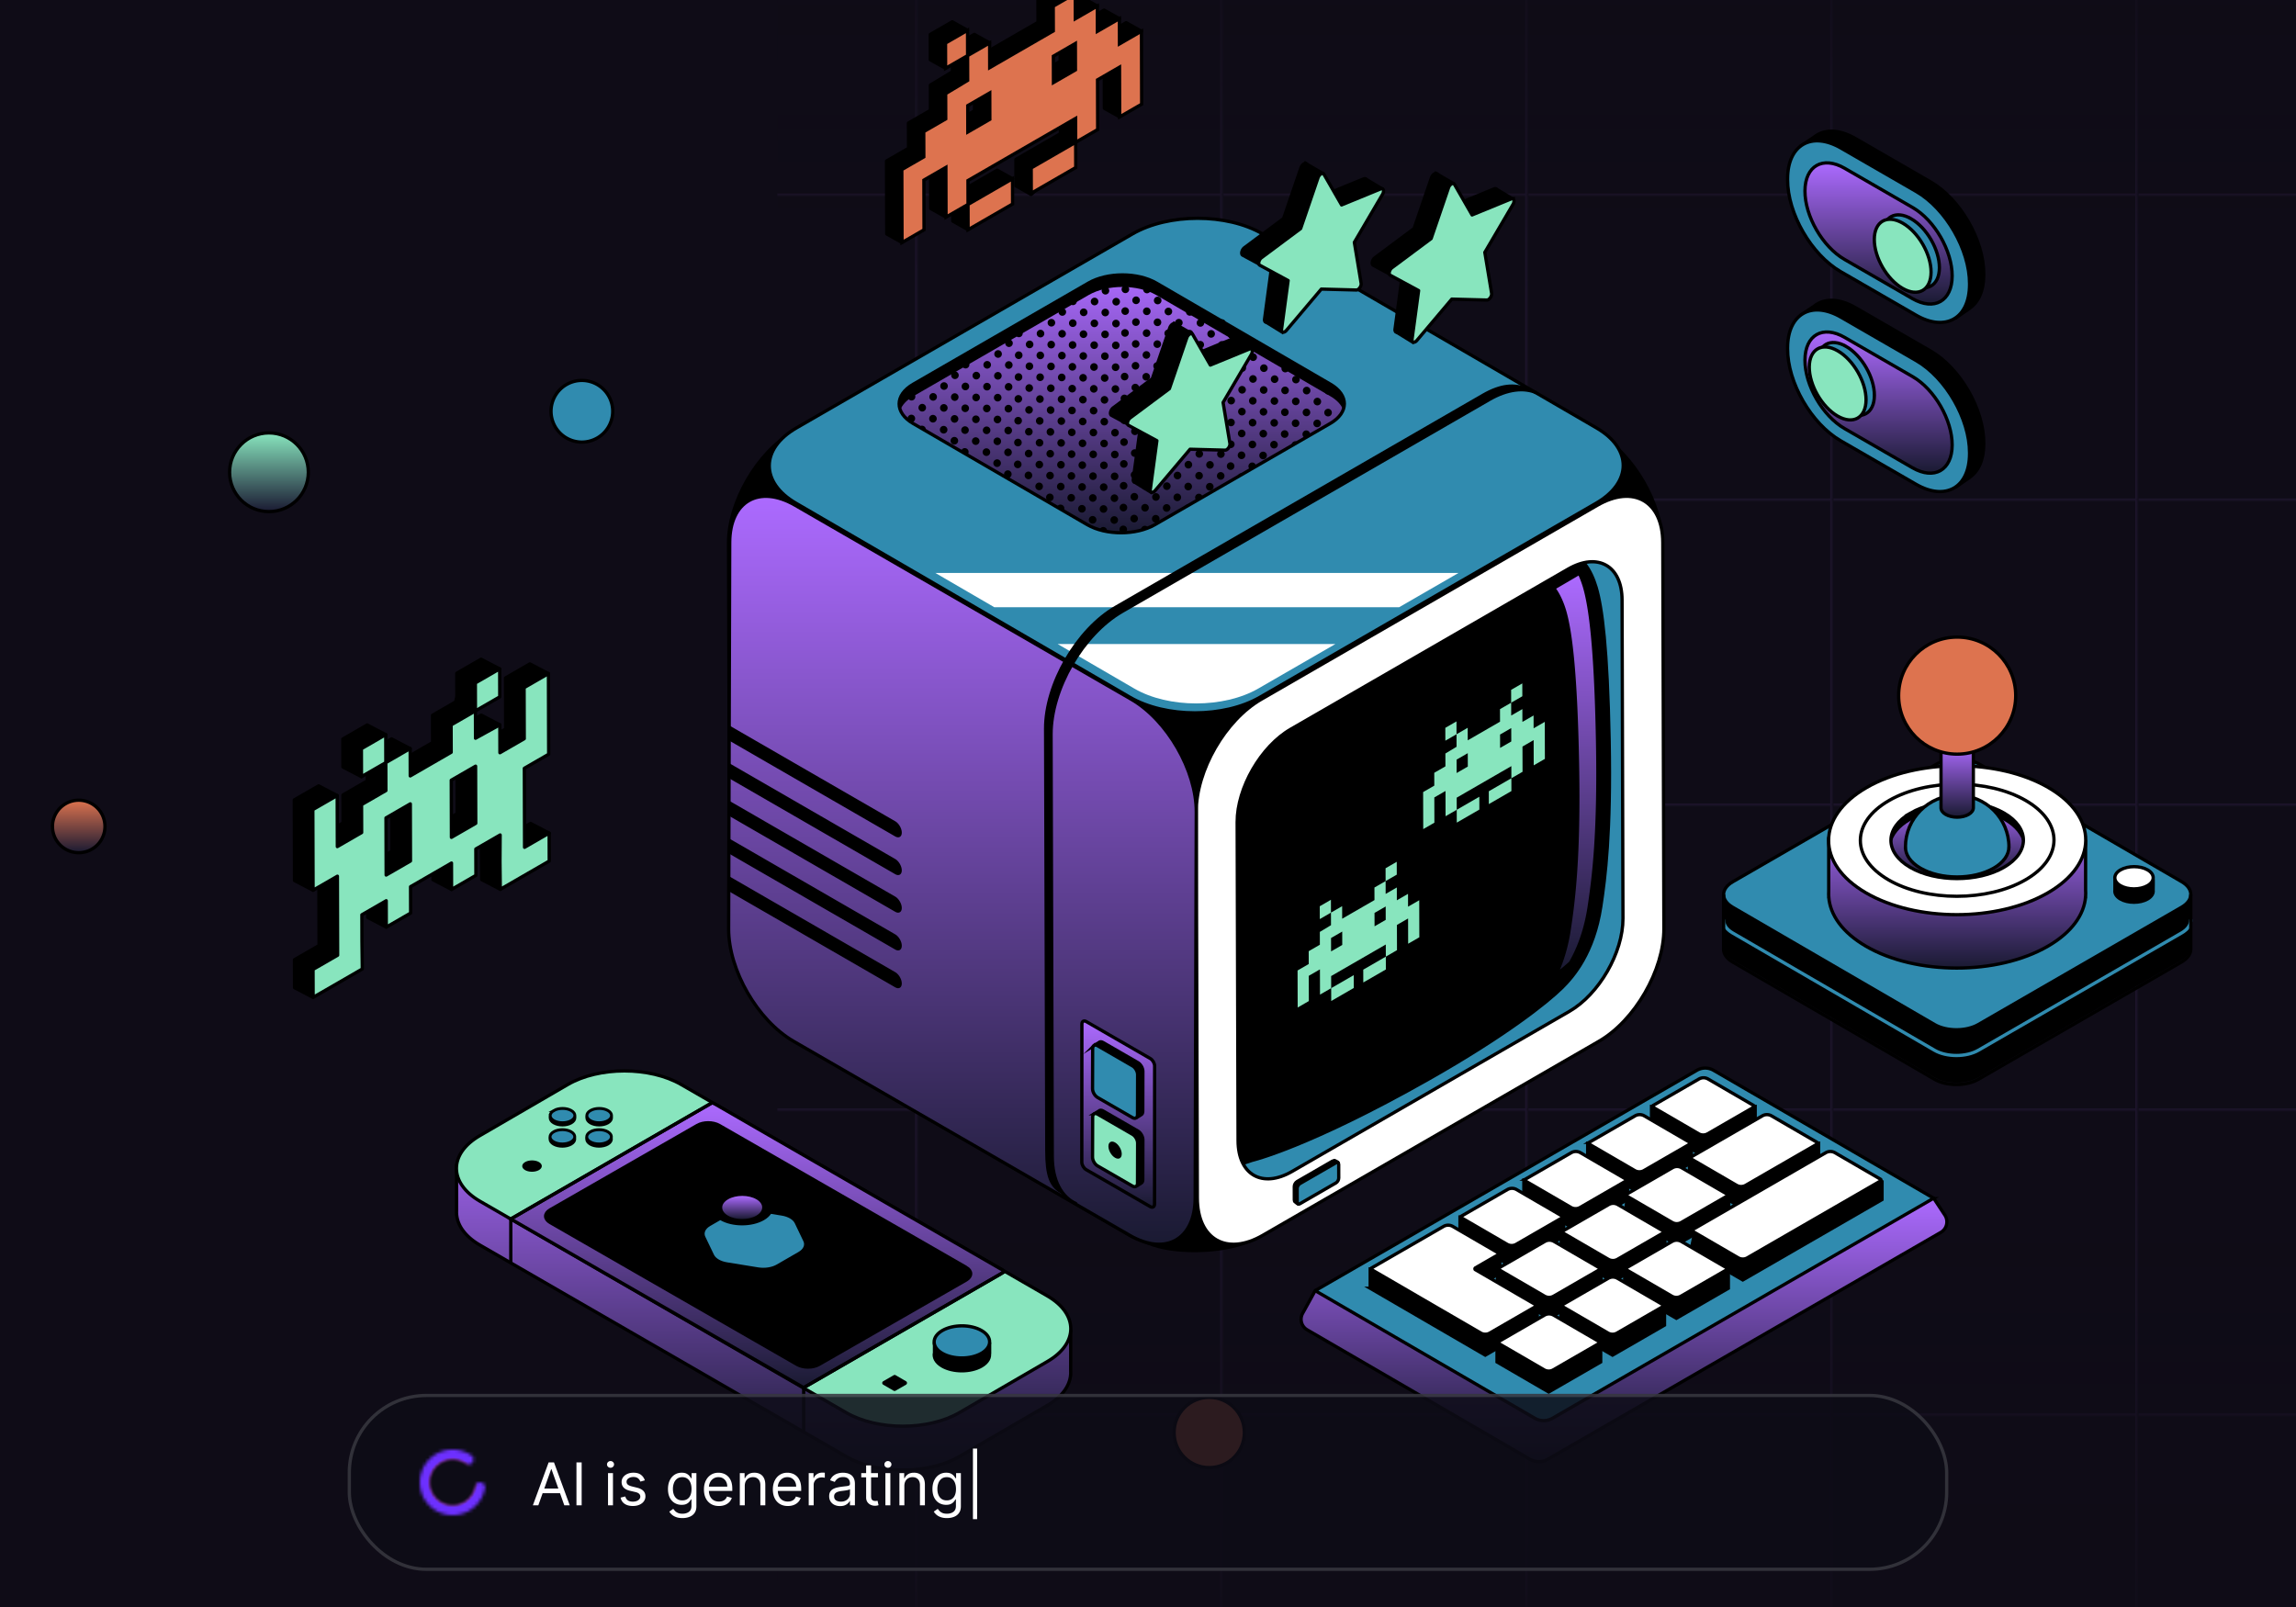
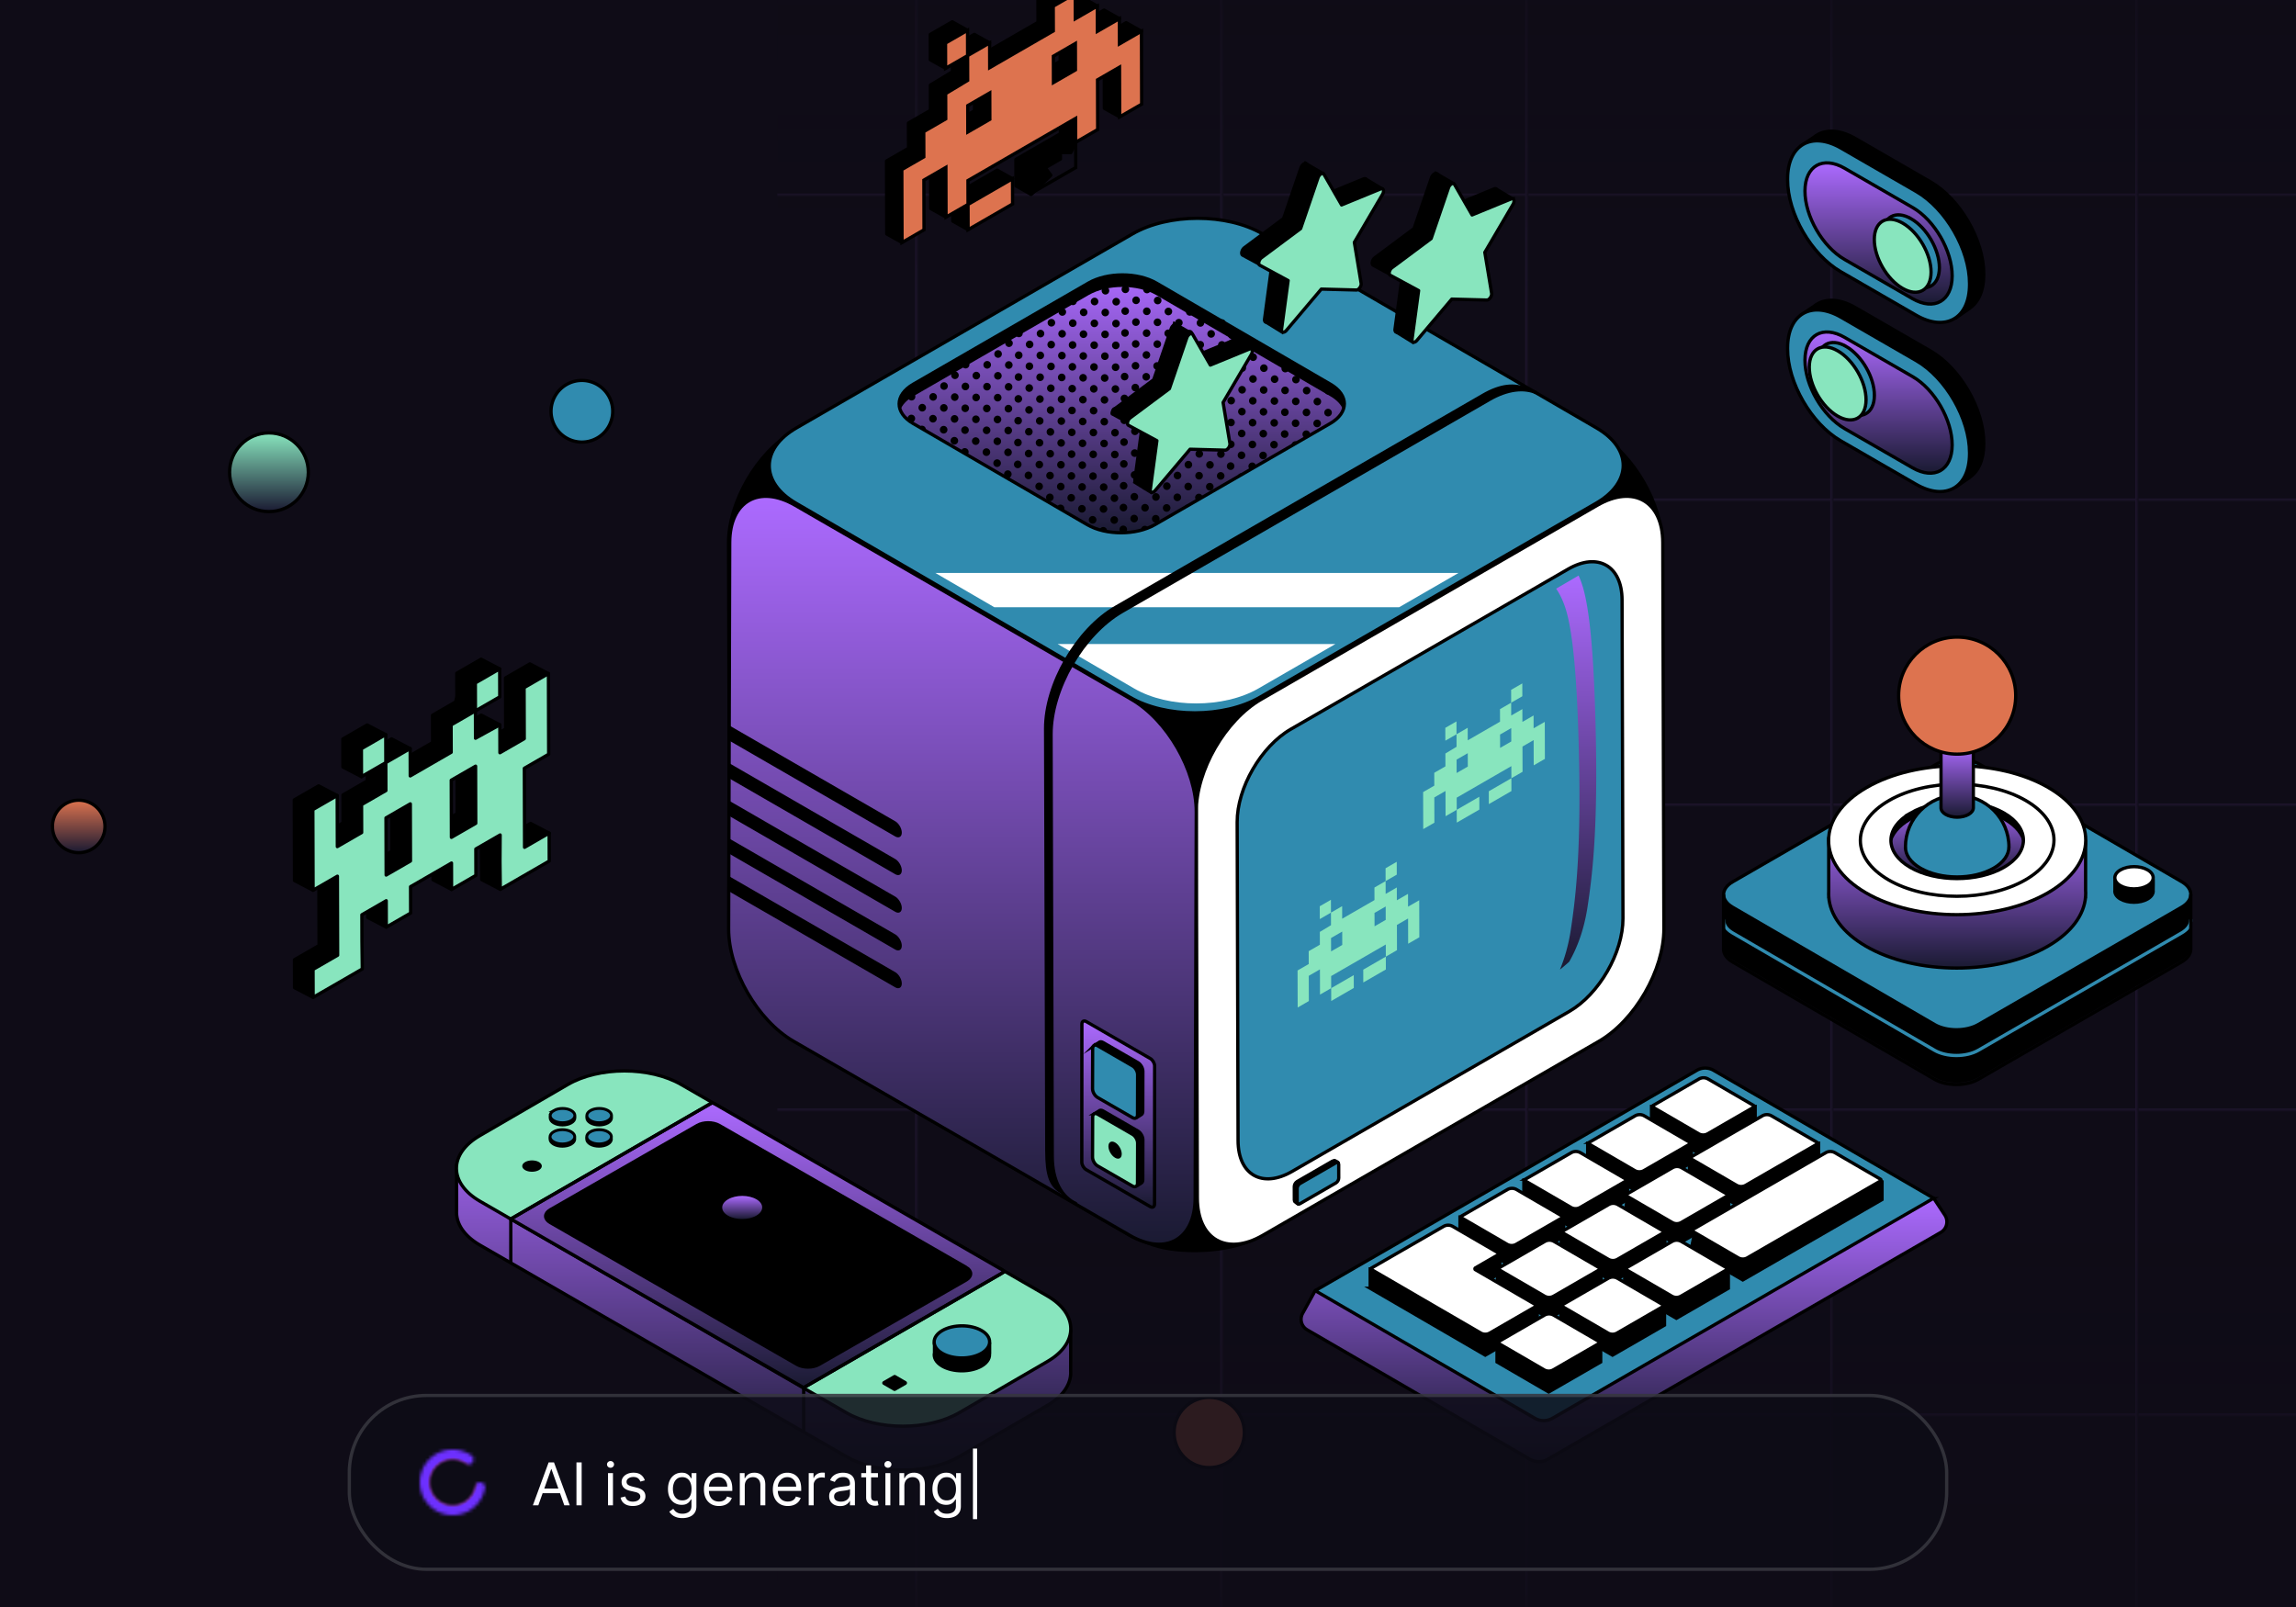
<svg xmlns="http://www.w3.org/2000/svg" width="700" height="490" viewBox="0 0 700 490" fill="none">
  <g filter="url(#a)">
    <g clip-path="url(#b)">
      <path d="M0 0h700v498c0 6.627-5.373 12-12 12H12c-6.627 0-12-5.373-12-12V0Z" fill="#0F0C17" />
      <g opacity=".1">
        <path transform="matrix(-1 0 0 1 787 59)" fill="url(#c)" d="M0 0h550v1H0z" />
        <path transform="matrix(-1 0 0 1 787 152)" fill="url(#d)" d="M0 0h550v1H0z" />
        <path transform="matrix(-1 0 0 1 787 245)" fill="url(#e)" d="M0 0h550v1H0z" />
        <path transform="matrix(-1 0 0 1 787 338)" fill="url(#f)" d="M0 0h550v1H0z" />
        <path transform="matrix(-1 0 0 1 787 431)" fill="url(#g)" d="M0 0h550v1H0z" />
        <path transform="matrix(0 1 1 0 651 -30)" fill="url(#h)" d="M0 0h550v1H0z" />
        <path transform="matrix(0 1 1 0 558 -30)" fill="url(#i)" d="M0 0h550v1H0z" />
        <path transform="matrix(0 1 1 0 465 -30)" fill="url(#j)" d="M0 0h550v1H0z" />
        <path transform="matrix(0 1 1 0 372 -30)" fill="url(#k)" d="M0 0h550v1H0z" />
        <path transform="matrix(0 1 1 0 279 -30)" fill="url(#l)" d="M0 0h550v1H0z" />
        <path transform="matrix(-1 0 0 1 787 -30)" fill="url(#m)" d="M0 0h550v120H0z" />
        <path transform="rotate(180 787 520)" fill="url(#n)" d="M787 520h550v181H787z" />
      </g>
      <path d="M384.522 236.103c-10.974-6.336-19.846-21.703-19.81-34.322l.334-117.755c.035-12.62 8.965-17.708 19.939-11.373l102.487 59.171c10.973 6.336 19.845 21.702 19.809 34.322l-.334 104.298c-.035 12.62-8.965 17.709-19.939 11.373l-102.486-45.714Zm-40.15-.531c10.974-6.335 19.845-21.702 19.81-34.321l-.334-117.755c-.036-12.62-8.966-17.709-19.94-11.373l-23.335 13.371v4.36l-41.954 25.591-4.836-2.835-32.361 18.684c-10.974 6.335-19.846 21.702-19.81 34.321l.334 104.299c.036 12.62 8.965 17.708 19.939 11.373l102.487-45.715Z" fill="#000" />
      <path d="M344.459 207.404h37.303v41.871h-37.303v-41.871Z" fill="#000" />
      <path d="M242.813 295.336 345.29 236.17c10.983-6.34 28.727-6.34 39.638 0l101.811 59.167c10.911 6.341 10.853 16.619-.129 22.959l-102.478 59.166c-8.052 4.649-20.982 5.052-28.677 3.62-3.645-.678-4.914-1.385-5.905-1.683l-4.742-1.985-102.124-59.119c-10.912-6.34-10.854-16.618.129-22.959Z" fill="#000" />
      <path d="M384.522 213.224c-10.974 6.336-19.846 21.703-19.81 34.322l.334 117.755c.035 12.62 8.965 17.708 19.939 11.373l102.487-59.171c10.973-6.336 19.845-21.702 19.809-34.322l-.334-117.755c-.035-12.619-8.965-17.708-19.939-11.372l-102.486 59.17Z" fill="#fff" stroke="#000" stroke-miterlimit="10" />
      <path d="M393.527 222.347c-9.054 5.228-16.374 17.906-16.344 28.317l.275 97.153c.03 10.412 7.397 14.61 16.451 9.383l84.555-48.818c9.054-5.227 16.374-17.906 16.345-28.317l-.276-97.153c-.029-10.411-7.397-14.61-16.451-9.383l-84.555 48.818Z" fill="#308BAF" stroke="#000" stroke-miterlimit="10" />
-       <path d="m393.528 222.347 84.556-48.818c1.871-1.08 3.663-1.736 5.34-2.04 1.757 2.13 2.941 4.985 3.692 7.519 1.832 6.187 3.439 18.664 3.976 46.726.54 28.276-1.18 41.747-2.546 50.744-2.171 14.302-8.471 21.597-12.052 25.112-4.446 4.364-17.012 14.445-40.497 27.756-36.917 20.923-54.089 24.927-54.089 24.927-.996.357-1.893.652-2.715.9-1.091-1.892-1.725-4.356-1.733-7.356l-.276-97.153c-.03-10.411 7.29-23.089 16.344-28.317Z" fill="#000" />
      <path d="M344.901 213.224c10.974 6.336 19.846 21.703 19.81 34.322l-.334 117.755c-.036 12.62-8.966 17.708-19.939 11.373l-102.487-59.171c-10.973-6.336-19.845-21.702-19.809-34.322l.333-117.755c.036-12.619 8.966-17.708 19.94-11.372l102.486 59.17Z" fill="url(#o)" stroke="#000" stroke-miterlimit="10" />
      <path d="M242.813 130.483 345.29 71.317c10.983-6.34 28.727-6.34 39.638 0l101.811 59.167c10.911 6.34 10.853 16.618-.129 22.959l-102.478 59.166c-10.982 6.34-28.726 6.34-39.637-.001l-101.811-59.166c-10.912-6.341-10.854-16.619.129-22.959Z" fill="#308BAF" stroke="#000" stroke-miterlimit="10" />
      <path d="m278.44 117.152 53.43-30.847c5.726-3.306 14.977-3.306 20.666 0l53.082 30.848c5.689 3.306 5.659 8.664-.067 11.97l-53.43 30.848c-5.726 3.306-14.977 3.306-20.666 0l-53.082-30.848c-5.689-3.306-5.659-8.665.067-11.971Z" fill="url(#p)" stroke="#000" stroke-miterlimit="10" />
      <path d="m405.617 120.827-53.082-30.848c-5.688-3.306-14.94-3.306-20.666 0l-53.43 30.848c-2.058 1.189-3.368 2.644-3.953 4.172-1.046-2.736.264-5.717 3.953-7.847l53.43-30.847c5.726-3.306 14.978-3.306 20.666 0l53.082 30.848c3.644 2.117 4.929 5.075 3.887 7.798-.577-1.511-1.863-2.948-3.887-4.124Z" fill="#000" />
      <path d="M285.148 174.693h159.534l-18.125 10.465H303.155l-18.007-10.465Zm121.969 21.689-23.519 13.578c-10.464 6.041-27.369 6.041-37.765 0l-23.365-13.578h84.649Z" fill="#fff" />
      <path d="M468.504 119.784c-3.847-1.706-8.906-1.171-14.441 2.025L342.09 186.457c-11.99 6.922-21.683 23.711-21.644 37.499l.364 128.656c.022 7.447 2.878 12.494 7.39 14.47" stroke="#000" stroke-miterlimit="10" />
      <path d="M324.271 364.299c-4.512-1.975-5.6-5.969-5.621-13.416l-.365-128.656c-.039-13.788 9.654-30.577 21.644-37.499l111.973-64.648c5.535-3.196 9.932-3.541 13.779-1.835l2.823 1.539s-3.176-1.247-7.157-.952c-3.981.295-15.104 7.492-15.104 7.492s-96.138 55.321-104.153 60.133c-8.016 4.812-13.477 11.581-16.299 17.924-2.822 6.342-4.711 10.045-5.332 18.734-.621 8.688-.013 34.867-.013 34.867l.358 92.168s-.583 6.299 1.138 9.714c1.72 3.414 2.875 5.163 6.258 7.218 3.382 2.055-3.929-2.783-3.929-2.783Z" fill="#000" />
      <path d="m453.904 241.268.011 3.913 6.882-3.973-.011-3.913-6.882 3.973Z" fill="#88E5BE" />
      <path d="m437.284 239.552-3.405 1.967.032 11.293 3.405-1.966-.022-7.697 3.406-1.966.021 7.697 3.406-1.966-.011-3.696 16.66-9.618.01 3.695 3.405-1.966-.022-7.696 3.406-1.966.022 7.696 3.405-1.966-.032-11.293-3.405 1.966-.012-3.913-3.405 1.966-.011-3.913-3.405 1.966-.011-3.913-3.406 1.966.011 3.828-9.846 5.685-.01-3.828-3.409 1.968.011 3.827-3.405 2.052.011 3.912-3.405 1.966.011 3.913Zm6.811-3.847-.012-4.083 3.408-1.967.012 4.083-3.408 1.967Zm13.254-7.652-.012-4.083 3.406-1.966.011 4.083-3.405 1.966Z" fill="#88E5BE" />
      <path d="m460.71 210.347.011 3.916 3.405-1.966-.011-3.916-3.405 1.966Zm-20.065 11.584.011 3.917 3.405-1.966-.011-3.917-3.405 1.966Zm3.482 24.983.011 3.913 6.885-3.975-.012-3.913-6.884 3.975Zm-28.502 48.748.011 3.913 6.882-3.973-.011-3.913-6.882 3.973Z" fill="#88E5BE" />
      <path d="m399.005 293.946-3.406 1.966.033 11.293 3.405-1.966-.022-7.697 3.405-1.965.022 7.696 3.405-1.966-.01-3.695 16.66-9.618.01 3.695 3.405-1.966-.022-7.697 3.405-1.966.022 7.697 3.406-1.966-.032-11.294-3.406 1.966-.011-3.912-3.405 1.966-.011-3.913-3.405 1.966-.012-3.913-3.405 1.966.011 3.828-9.846 5.684-.011-3.828-3.408 1.968.011 3.828-3.405 2.051.011 3.913-3.405 1.966.011 3.913Zm6.811-3.847-.012-4.083 3.408-1.968.012 4.083-3.408 1.968Zm13.254-7.652-.012-4.083 3.406-1.966.011 4.083-3.405 1.966Zm3.36-17.707.011 3.917 3.406-1.966-.011-3.917-3.406 1.966Zm-20.064 11.585.011 3.916 3.405-1.966-.011-3.916-3.405 1.966Z" fill="#88E5BE" />
      <path d="m405.847 301.307.011 3.913 6.885-3.975-.011-3.913-6.885 3.975Z" fill="#88E5BE" />
      <path d="M406.391 353.963c.239-.137.454-.15.61-.059.156.09 1.014.454 1.015.728l-.759.856.009 3.12c.001.542-.38 1.209-.858 1.485l-10.44 7.028c-.239.138-.946-.566-1.103-.655-.158-.088-.256-.279-.257-.55l-.011-4.146c-.002-.549.385-1.22.864-1.496l10.93-6.311Z" fill="#000" stroke="#000" stroke-miterlimit="10" />
      <path d="M407.277 354.566c.478-.276.862-.05.863.499l.012 4.145c.002.542-.379 1.21-.857 1.486l-10.931 6.31c-.478.276-.868.054-.869-.488l-.012-4.145c-.001-.549.386-1.22.864-1.496l10.93-6.311Z" fill="#308BAF" stroke="#000" stroke-miterlimit="10" />
      <path d="M331.183 311.493c-.734-.424-1.33-.084-1.333.759l-.029 42.097c-.002.843.59 1.87 1.324 2.294l19.512 11.265c.734.424 1.331.084 1.333-.759l.03-42.097c.002-.843-.591-1.87-1.324-2.294l-19.513-11.265Z" fill="url(#q)" stroke="#000" stroke-miterlimit="10" />
      <path d="m333.661 339.601 1.346-.83c.278-.306.742-.344 1.27-.039l10.635 6.14c.853.492 1.534 1.682 1.531 2.662l-.034 12.211c-.001.502-.184.849-.474 1.004l-1.1.686-1.769-1.843-8.833-5.099c-.853-.493-1.535-1.683-1.532-2.662l.029-10.355-1.069-1.875Z" fill="#000" stroke="#000" stroke-miterlimit="10" />
      <path d="M334.67 339.74c-.853-.492-1.539-.092-1.542.888l-.035 12.211c-.002.98.679 2.17 1.532 2.662l10.635 6.14c.853.492 1.539.092 1.541-.888l.035-12.211c.003-.98-.678-2.169-1.531-2.662l-10.635-6.14Z" fill="#88E5BE" stroke="#000" stroke-miterlimit="10" stroke-linejoin="round" />
      <path d="M339.968 348.359c-1.119-.645-2.031-.125-2.034 1.16-.004 1.284.902 2.854 2.02 3.499 1.127.651 2.038.131 2.042-1.154.004-1.285-.902-2.854-2.028-3.505Z" fill="#000" />
      <path d="m333.661 318.737 1.346-.831c.278-.305.742-.344 1.27-.039l10.635 6.14c.853.493 1.534 1.682 1.531 2.662l-.034 12.212c-.001.502-.184.848-.474 1.004l-1.1.686-1.769-1.843-8.833-5.1c-.853-.492-1.535-1.682-1.532-2.662l.029-10.354-1.069-1.875Z" fill="#000" stroke="#000" stroke-miterlimit="10" />
      <path d="M334.67 318.875c-.853-.492-1.539-.092-1.542.887l-.035 12.212c-.002.98.679 2.169 1.532 2.662l10.635 6.14c.853.492 1.539.092 1.541-.888l.035-12.211c.003-.98-.678-2.17-1.531-2.662l-10.635-6.14Z" fill="#308BAF" stroke="#000" stroke-miterlimit="10" />
      <path d="M478.895 283.555c1.365-8.998 3.085-22.468 2.545-50.744-.536-28.063-2.143-40.54-3.975-46.727-.649-2.189-1.647-4.591-3.033-6.585l6.849-4.004a28.456 28.456 0 0 1 1.302 3.512c1.832 6.187 3.439 18.664 3.975 46.726.54 28.276-1.179 41.747-2.545 50.744-1.101 7.252-3.264 12.696-5.595 16.766a55.54 55.54 0 0 1-2.834 2.411c1.393-3.336 2.585-7.318 3.311-12.099Z" fill="url(#r)" />
      <path d="m222.128 267.087-.013 4.624 50.8 29.329c1.114.643 2.015.129 2.019-1.151.003-1.274-.892-2.83-2.006-3.473l-50.8-29.329Zm0-11.521-.013 4.624 50.8 29.329c1.114.643 2.015.129 2.019-1.151.003-1.274-.892-2.83-2.006-3.473l-50.8-29.329Zm0-11.512-.013 4.624 50.8 29.329c1.114.643 2.015.13 2.019-1.15.003-1.275-.892-2.831-2.006-3.474l-50.8-29.329Zm0-11.462-.013 4.624 50.8 29.329c1.114.643 2.015.13 2.019-1.15.003-1.275-.892-2.831-2.006-3.474l-50.8-29.329Zm0-11.512-.013 4.624 50.8 29.329c1.114.643 2.015.13 2.019-1.15.003-1.275-.892-2.831-2.006-3.474l-50.8-29.329ZM327.116 93.047a1.16 1.16 0 0 1-1.143-1.177 1.16 1.16 0 0 1 1.164-1.157 1.16 1.16 0 0 1 1.143 1.177 1.16 1.16 0 0 1-1.164 1.157Zm9.903-3.244a1.16 1.16 0 0 1-1.143-1.177 1.16 1.16 0 0 1 1.164-1.156 1.16 1.16 0 0 1 1.143 1.177 1.16 1.16 0 0 1-1.164 1.156Zm-6.582-.058a1.16 1.16 0 0 1-1.143-1.177 1.16 1.16 0 0 1 1.164-1.157 1.161 1.161 0 0 1 1.144 1.177 1.161 1.161 0 0 1-1.165 1.157Zm3.262 3.36a1.16 1.16 0 0 1-1.144-1.177 1.16 1.16 0 0 1 1.165-1.156 1.161 1.161 0 0 1 1.143 1.177 1.162 1.162 0 0 1-1.164 1.156Zm6.609-2.275a1.16 1.16 0 0 1 1.144 1.177 1.162 1.162 0 0 1-1.165 1.157 1.16 1.16 0 0 1-1.143-1.177 1.16 1.16 0 0 1 1.164-1.156Zm-13.251 8.875a1.162 1.162 0 0 1-1.144-1.178 1.16 1.16 0 0 1 1.165-1.156 1.16 1.16 0 0 1 1.143 1.177 1.16 1.16 0 0 1-1.164 1.157Zm-.059 6.651a1.16 1.16 0 0 1-1.144-1.176 1.161 1.161 0 0 1 1.165-1.157 1.16 1.16 0 0 1 1.143 1.177 1.16 1.16 0 0 1-1.164 1.156Zm-.059 6.66a1.16 1.16 0 0 1-1.144-1.177 1.16 1.16 0 0 1 1.164-1.156 1.159 1.159 0 0 1 1.143 1.176 1.16 1.16 0 0 1-1.163 1.157Zm9.962-9.896a1.161 1.161 0 0 1-1.144-1.177 1.16 1.16 0 0 1 1.165-1.156 1.16 1.16 0 0 1 1.143 1.177 1.16 1.16 0 0 1-1.164 1.156Zm-.059 6.652a1.16 1.16 0 0 1-1.144-1.177 1.16 1.16 0 0 1 1.164-1.156 1.16 1.16 0 0 1 1.144 1.177 1.16 1.16 0 0 1-1.164 1.156Zm-6.524-6.71a1.16 1.16 0 0 1-1.143-1.177 1.161 1.161 0 0 1 1.164-1.157 1.16 1.16 0 0 1 1.144 1.177 1.162 1.162 0 0 1-1.165 1.157Zm-.059 6.652a1.16 1.16 0 0 1-1.143-1.177 1.161 1.161 0 0 1 1.164-1.157 1.162 1.162 0 0 1 1.144 1.177 1.161 1.161 0 0 1-1.165 1.157Zm3.38-9.951a1.16 1.16 0 0 1-1.143-1.177 1.16 1.16 0 0 1 1.164-1.156 1.16 1.16 0 0 1 1.143 1.176 1.16 1.16 0 0 1-1.164 1.157Zm-.059 6.652a1.161 1.161 0 0 1-1.144-1.177 1.16 1.16 0 0 1 1.165-1.156 1.16 1.16 0 0 1 1.143 1.177 1.16 1.16 0 0 1-1.164 1.156Zm-.059 6.66a1.161 1.161 0 0 1-1.144-1.178 1.161 1.161 0 0 1 1.165-1.156 1.16 1.16 0 0 1 1.143 1.177 1.162 1.162 0 0 1-1.164 1.157Zm6.728-15.587a1.16 1.16 0 0 1 1.144 1.177 1.162 1.162 0 0 1-1.165 1.157 1.16 1.16 0 0 1-1.143-1.178 1.16 1.16 0 0 1 1.164-1.156Zm-.059 6.653a1.159 1.159 0 0 1 1.143 1.177 1.16 1.16 0 0 1-1.164 1.156 1.16 1.16 0 0 1-1.143-1.177 1.16 1.16 0 0 1 1.164-1.156Zm-.059 6.659a1.16 1.16 0 0 1 1.143 1.177 1.16 1.16 0 0 1-1.164 1.156 1.16 1.16 0 0 1-1.143-1.177 1.16 1.16 0 0 1 1.164-1.156Zm-9.753-14.402a1.161 1.161 0 0 1-1.144-1.177 1.161 1.161 0 0 1 1.164-1.157 1.16 1.16 0 0 1 1.144 1.176 1.161 1.161 0 0 1-1.164 1.158Zm6.582.055a1.159 1.159 0 0 1-1.143-1.173v-.002a1.158 1.158 0 0 1 1.164-1.152 1.159 1.159 0 0 1 1.143 1.173v.002a1.158 1.158 0 0 1-1.164 1.152Zm-6.938 39.883a1.16 1.16 0 0 1-1.143-1.177 1.161 1.161 0 0 1 1.164-1.157 1.161 1.161 0 0 1 1.144 1.177 1.162 1.162 0 0 1-1.165 1.157Zm6.583.055a1.157 1.157 0 0 1-1.143-1.172l-.001-.002a1.16 1.16 0 0 1 1.165-1.153 1.157 1.157 0 0 1 1.142 1.173l.001.002a1.159 1.159 0 0 1-1.164 1.152Zm-9.726-16.717a1.16 1.16 0 0 1-1.143-1.178 1.16 1.16 0 0 1 1.164-1.156 1.16 1.16 0 0 1 1.143 1.177 1.161 1.161 0 0 1-1.164 1.157Zm-.059 6.651a1.159 1.159 0 0 1-1.143-1.176 1.16 1.16 0 0 1 1.164-1.157 1.16 1.16 0 0 1 1.143 1.178 1.16 1.16 0 0 1-1.164 1.155Zm-.059 6.66a1.16 1.16 0 0 1-1.144-1.177 1.16 1.16 0 0 1 1.165-1.156 1.16 1.16 0 0 1 1.143 1.176 1.161 1.161 0 0 1-1.164 1.157Zm9.962-9.896a1.16 1.16 0 0 1-1.143-1.177 1.16 1.16 0 0 1 1.164-1.156 1.16 1.16 0 0 1 1.143 1.177 1.16 1.16 0 0 1-1.164 1.156Zm-.059 6.652a1.16 1.16 0 0 1-1.144-1.177 1.16 1.16 0 0 1 1.165-1.156 1.16 1.16 0 0 1 1.143 1.177 1.16 1.16 0 0 1-1.164 1.156Zm-6.524-6.71a1.16 1.16 0 0 1-1.143-1.177 1.16 1.16 0 0 1 1.164-1.156 1.16 1.16 0 0 1 1.144 1.176 1.161 1.161 0 0 1-1.165 1.157Zm-.059 6.652a1.16 1.16 0 0 1-1.143-1.177 1.16 1.16 0 0 1 1.164-1.156 1.16 1.16 0 0 1 1.144 1.176 1.16 1.16 0 0 1-1.165 1.157Zm3.381-9.951a1.16 1.16 0 0 1-1.144-1.177 1.16 1.16 0 0 1 1.164-1.156 1.159 1.159 0 0 1 1.143 1.176 1.159 1.159 0 0 1-1.163 1.157Zm-.06 6.652a1.162 1.162 0 0 1-1.144-1.176 1.16 1.16 0 0 1 1.165-1.157 1.16 1.16 0 0 1 1.143 1.177 1.16 1.16 0 0 1-1.164 1.156Zm-.059 6.66a1.161 1.161 0 0 1-1.144-1.177 1.161 1.161 0 0 1 1.165-1.157 1.16 1.16 0 0 1 1.143 1.177 1.161 1.161 0 0 1-1.164 1.157Zm6.729-15.587a1.161 1.161 0 0 1 1.143 1.177 1.161 1.161 0 0 1-1.164 1.157 1.162 1.162 0 0 1-1.144-1.178 1.161 1.161 0 0 1 1.165-1.156Zm-.06 6.653a1.16 1.16 0 0 1 1.144 1.177 1.161 1.161 0 0 1-1.164 1.156 1.16 1.16 0 0 1-1.144-1.177 1.16 1.16 0 0 1 1.164-1.156Zm-.059 6.659a1.161 1.161 0 0 1 1.144 1.177 1.161 1.161 0 0 1-1.165 1.156 1.16 1.16 0 0 1-1.143-1.177 1.16 1.16 0 0 1 1.164-1.156Zm-9.753-14.402a1.16 1.16 0 0 1-1.143-1.177 1.161 1.161 0 0 1 1.164-1.157 1.16 1.16 0 0 1 1.143 1.177 1.161 1.161 0 0 1-1.164 1.157Zm6.583.055a1.159 1.159 0 0 1-1.144-1.172v-.003a1.16 1.16 0 0 1 1.164-1.152 1.158 1.158 0 0 1 1.143 1.173l.001.002a1.159 1.159 0 0 1-1.164 1.152Zm-6.939 39.883a1.16 1.16 0 0 1-1.143-1.177 1.16 1.16 0 0 1 1.164-1.156 1.16 1.16 0 0 1 1.144 1.176 1.161 1.161 0 0 1-1.165 1.157Zm6.583.055a1.158 1.158 0 0 1-1.143-1.172v-.003a1.157 1.157 0 0 1 1.164-1.151 1.158 1.158 0 0 1 1.143 1.172v.001a1.16 1.16 0 0 1-1.164 1.153Zm-9.725-16.717a1.16 1.16 0 0 1-1.144-1.178 1.16 1.16 0 0 1 1.164-1.156 1.161 1.161 0 0 1 1.144 1.177 1.161 1.161 0 0 1-1.164 1.157Zm-.06 6.651a1.159 1.159 0 0 1-1.143-1.176 1.161 1.161 0 0 1 1.164-1.157 1.162 1.162 0 0 1 1.144 1.178 1.16 1.16 0 0 1-1.165 1.155Zm-.059 6.66a1.161 1.161 0 0 1-1.144-1.177 1.16 1.16 0 0 1 1.165-1.156 1.16 1.16 0 0 1 1.143 1.177 1.16 1.16 0 0 1-1.164 1.156Zm9.962-9.896a1.16 1.16 0 0 1-1.143-1.177 1.16 1.16 0 0 1 1.164-1.156 1.16 1.16 0 0 1 1.143 1.177 1.159 1.159 0 0 1-1.164 1.156Zm-.059 6.653a1.16 1.16 0 0 1-1.143-1.178 1.16 1.16 0 0 1 1.164-1.156 1.16 1.16 0 0 1 1.143 1.177 1.162 1.162 0 0 1-1.164 1.157ZM329.963 143a1.16 1.16 0 0 1-1.143-1.177 1.159 1.159 0 0 1 1.164-1.156 1.16 1.16 0 0 1 1.144 1.176 1.162 1.162 0 0 1-1.165 1.157Zm-.059 6.652a1.161 1.161 0 0 1-1.144-1.177 1.16 1.16 0 0 1 1.164-1.156 1.16 1.16 0 0 1 1.144 1.176 1.16 1.16 0 0 1-1.164 1.157Zm3.38-9.951a1.16 1.16 0 0 1-1.144-1.177 1.16 1.16 0 0 1 1.165-1.156 1.16 1.16 0 0 1 1.143 1.176 1.16 1.16 0 0 1-1.164 1.157Zm-.059 6.652a1.16 1.16 0 0 1-1.144-1.176 1.16 1.16 0 0 1 1.165-1.157 1.161 1.161 0 0 1 1.143 1.177 1.16 1.16 0 0 1-1.164 1.156Zm-.059 6.66a1.162 1.162 0 0 1-1.145-1.177 1.161 1.161 0 0 1 1.165-1.157 1.162 1.162 0 0 1 1.144 1.177 1.162 1.162 0 0 1-1.164 1.157Zm6.728-15.587a1.161 1.161 0 0 1 1.143 1.177 1.16 1.16 0 0 1-1.164 1.157 1.16 1.16 0 0 1-1.143-1.177 1.16 1.16 0 0 1 1.164-1.157Zm-.08 8.986a1.162 1.162 0 0 1-1.144-1.177 1.16 1.16 0 0 1 1.164-1.156 1.16 1.16 0 0 1 1.144 1.177 1.16 1.16 0 0 1-1.164 1.156Zm-.06 6.659a1.16 1.16 0 0 1-1.143-1.177 1.16 1.16 0 0 1 1.164-1.156c.637.006 1.15.533 1.144 1.177a1.161 1.161 0 0 1-1.165 1.156Zm-6.648 6.6a1.162 1.162 0 0 1-1.144-1.178 1.16 1.16 0 0 1 1.165-1.156 1.16 1.16 0 0 1 1.143 1.177 1.162 1.162 0 0 1-1.164 1.157Zm6.589.058a1.16 1.16 0 0 1-1.143-1.177 1.16 1.16 0 0 1 1.164-1.156 1.16 1.16 0 0 1 1.144 1.176 1.161 1.161 0 0 1-1.165 1.157Zm-15.807-65.778a1.161 1.161 0 0 1 1.144 1.177 1.162 1.162 0 0 1-1.165 1.157 1.16 1.16 0 0 1-1.143-1.177 1.16 1.16 0 0 1 1.164-1.157Zm-13.251 8.874a1.16 1.16 0 0 1-1.144-1.177 1.16 1.16 0 0 1 1.164-1.156 1.16 1.16 0 0 1 1.144 1.176 1.16 1.16 0 0 1-1.164 1.157Zm-.06 6.652a1.16 1.16 0 0 1-1.143-1.177 1.16 1.16 0 0 1 1.164-1.156 1.16 1.16 0 0 1 1.143 1.177 1.16 1.16 0 0 1-1.164 1.156Zm-.059 6.66a1.163 1.163 0 0 1-1.144-1.177 1.161 1.161 0 0 1 1.165-1.157 1.16 1.16 0 0 1 1.143 1.177 1.162 1.162 0 0 1-1.164 1.157Zm9.962-9.896a1.16 1.16 0 0 1-1.143-1.177 1.16 1.16 0 0 1 1.164-1.156 1.159 1.159 0 0 1 1.143 1.176 1.16 1.16 0 0 1-1.164 1.157Zm-.059 6.652a1.16 1.16 0 0 1-1.143-1.177 1.159 1.159 0 0 1 1.164-1.156 1.159 1.159 0 0 1 1.143 1.176 1.16 1.16 0 0 1-1.164 1.157Zm-6.523-6.711a1.16 1.16 0 0 1-1.143-1.177 1.159 1.159 0 0 1 1.164-1.156 1.162 1.162 0 0 1 1.144 1.177 1.161 1.161 0 0 1-1.165 1.156Zm-.059 6.652a1.16 1.16 0 0 1-1.144-1.177 1.16 1.16 0 0 1 1.164-1.156 1.16 1.16 0 0 1 1.144 1.177 1.16 1.16 0 0 1-1.164 1.156Zm3.38-9.95a1.16 1.16 0 0 1-1.144-1.178 1.16 1.16 0 0 1 1.165-1.156 1.161 1.161 0 0 1 1.143 1.177 1.162 1.162 0 0 1-1.164 1.157Zm-.059 6.651a1.16 1.16 0 0 1-1.144-1.176 1.16 1.16 0 0 1 1.165-1.157 1.161 1.161 0 0 1 1.143 1.178 1.16 1.16 0 0 1-1.164 1.155Zm-.059 6.66a1.162 1.162 0 0 1-1.145-1.177 1.16 1.16 0 0 1 1.165-1.156 1.16 1.16 0 0 1 1.144 1.177 1.16 1.16 0 0 1-1.164 1.156Zm6.707-13.253a1.16 1.16 0 0 1-1.143-1.177 1.16 1.16 0 0 1 1.163-1.156 1.16 1.16 0 0 1 1.144 1.177 1.16 1.16 0 0 1-1.164 1.156Zm-.059 6.652a1.16 1.16 0 0 1-1.144-1.176 1.16 1.16 0 0 1 1.164-1.157 1.16 1.16 0 0 1 1.144 1.177 1.16 1.16 0 0 1-1.164 1.156Zm-.06 6.66a1.16 1.16 0 0 1-1.143-1.177 1.162 1.162 0 0 1 1.164-1.157c.637.006 1.15.533 1.144 1.177a1.162 1.162 0 0 1-1.165 1.157Zm-9.732-16.735a1.16 1.16 0 0 1-1.143-1.178 1.16 1.16 0 0 1 1.164-1.156 1.16 1.16 0 0 1 1.144 1.176 1.163 1.163 0 0 1-1.165 1.157Zm6.583.054a1.157 1.157 0 0 1-1.143-1.172l-.001-.002a1.159 1.159 0 0 1 1.165-1.152 1.157 1.157 0 0 1 1.142 1.172l.001.003a1.159 1.159 0 0 1-1.164 1.151Zm-6.938 39.884a1.16 1.16 0 0 1-1.143-1.177 1.16 1.16 0 0 1 1.163-1.157 1.161 1.161 0 0 1 1.144 1.176 1.161 1.161 0 0 1-1.164 1.158Zm6.582.055a1.16 1.16 0 0 1-1.143-1.173v-.002a1.158 1.158 0 0 1 1.164-1.152 1.158 1.158 0 0 1 1.143 1.172v.003a1.159 1.159 0 0 1-1.164 1.152Zm-9.725-16.718a1.16 1.16 0 0 1-1.144-1.177 1.16 1.16 0 0 1 1.165-1.156 1.16 1.16 0 0 1 1.143 1.176 1.16 1.16 0 0 1-1.164 1.157Zm-.059 6.652a1.16 1.16 0 0 1-1.144-1.176 1.16 1.16 0 0 1 1.164-1.157 1.161 1.161 0 0 1 1.144 1.177 1.16 1.16 0 0 1-1.164 1.156Zm-.06 6.66a1.16 1.16 0 0 1-1.143-1.177 1.16 1.16 0 0 1 1.164-1.157 1.16 1.16 0 0 1 1.143 1.177 1.161 1.161 0 0 1-1.164 1.157Zm9.963-9.896a1.16 1.16 0 0 1-1.144-1.177 1.16 1.16 0 0 1 1.164-1.156 1.16 1.16 0 0 1 1.144 1.177 1.16 1.16 0 0 1-1.164 1.156Zm-.06 6.652a1.16 1.16 0 0 1-1.143-1.177 1.16 1.16 0 0 1 1.164-1.156 1.159 1.159 0 0 1 1.143 1.176 1.16 1.16 0 0 1-1.164 1.157Zm-6.523-6.711a1.16 1.16 0 0 1-1.143-1.177 1.16 1.16 0 0 1 1.164-1.156 1.162 1.162 0 0 1 1.144 1.177 1.16 1.16 0 0 1-1.165 1.156Zm-.059 6.652a1.16 1.16 0 0 1-1.143-1.177 1.16 1.16 0 0 1 1.164-1.156 1.16 1.16 0 0 1 1.143 1.177 1.16 1.16 0 0 1-1.164 1.156Zm3.38-9.95a1.161 1.161 0 0 1-1.144-1.177 1.161 1.161 0 0 1 1.165-1.157 1.16 1.16 0 0 1 1.143 1.177 1.16 1.16 0 0 1-1.164 1.157Zm-.059 6.652a1.16 1.16 0 0 1-1.144-1.177 1.16 1.16 0 0 1 1.165-1.156 1.16 1.16 0 0 1 1.143 1.177 1.16 1.16 0 0 1-1.164 1.156Zm-.059 6.659a1.16 1.16 0 0 1-1.144-1.177 1.16 1.16 0 0 1 1.164-1.156 1.161 1.161 0 0 1 1.144 1.177 1.16 1.16 0 0 1-1.164 1.156Zm6.707-13.252a1.16 1.16 0 0 1-1.143-1.178 1.16 1.16 0 0 1 1.164-1.156 1.16 1.16 0 0 1 1.143 1.177 1.161 1.161 0 0 1-1.164 1.157Zm-.059 6.651a1.159 1.159 0 0 1-1.143-1.176 1.16 1.16 0 0 1 1.164-1.157 1.16 1.16 0 0 1 1.143 1.177 1.16 1.16 0 0 1-1.164 1.156Zm-.059 6.66a1.161 1.161 0 0 1-1.144-1.177 1.16 1.16 0 0 1 1.164-1.156 1.16 1.16 0 0 1 1.144 1.176 1.162 1.162 0 0 1-1.164 1.157Zm-9.732-16.735a1.161 1.161 0 0 1-1.144-1.177 1.16 1.16 0 0 1 1.164-1.157 1.16 1.16 0 0 1 1.144 1.176 1.162 1.162 0 0 1-1.164 1.158Zm6.582.055a1.159 1.159 0 0 1-1.143-1.173v-.002a1.157 1.157 0 0 1 1.164-1.152 1.159 1.159 0 0 1 1.143 1.172v.002a1.16 1.16 0 0 1-1.164 1.153Zm-10.081 23.22a1.16 1.16 0 0 1-1.143-1.177 1.159 1.159 0 0 1 1.164-1.156 1.16 1.16 0 0 1 1.143 1.177 1.16 1.16 0 0 1-1.164 1.156Zm9.844 3.416a1.162 1.162 0 0 1-1.144-1.177 1.16 1.16 0 0 1 1.165-1.156 1.16 1.16 0 0 1 1.143 1.177 1.16 1.16 0 0 1-1.164 1.156Zm-.059 6.652a1.16 1.16 0 0 1-1.144-1.177 1.16 1.16 0 0 1 1.165-1.156 1.16 1.16 0 0 1 1.143 1.177 1.16 1.16 0 0 1-1.164 1.156Zm-6.524-6.71a1.161 1.161 0 0 1-1.143-1.177 1.161 1.161 0 0 1 1.164-1.157c.637.006 1.15.533 1.144 1.177a1.162 1.162 0 0 1-1.165 1.157Zm3.321-3.299a1.16 1.16 0 0 1-1.143-1.177 1.16 1.16 0 0 1 1.164-1.157 1.16 1.16 0 0 1 1.143 1.177 1.16 1.16 0 0 1-1.164 1.157Zm-.059 6.652a1.16 1.16 0 0 1-1.144-1.177 1.16 1.16 0 0 1 1.165-1.156 1.16 1.16 0 0 1 1.143 1.177 1.16 1.16 0 0 1-1.164 1.156Zm6.649-6.593a1.16 1.16 0 0 1-1.144-1.178 1.16 1.16 0 0 1 1.164-1.156 1.162 1.162 0 0 1 1.144 1.177 1.162 1.162 0 0 1-1.164 1.157Zm-.06 6.651a1.159 1.159 0 0 1-1.143-1.176 1.161 1.161 0 0 1 1.164-1.157 1.16 1.16 0 0 1 1.143 1.177 1.16 1.16 0 0 1-1.164 1.156Zm-29.01-37.184a1.16 1.16 0 0 1-1.144-1.177 1.16 1.16 0 0 1 1.165-1.156 1.159 1.159 0 0 1 1.143 1.176 1.161 1.161 0 0 1-1.164 1.157Zm9.903-3.244a1.16 1.16 0 0 1-1.144-1.177 1.16 1.16 0 0 1 1.165-1.156 1.16 1.16 0 0 1 1.143 1.177 1.16 1.16 0 0 1-1.164 1.156Zm-6.583-.058a1.16 1.16 0 0 1-1.143-1.177 1.16 1.16 0 0 1 1.164-1.156 1.16 1.16 0 0 1 1.144 1.176 1.161 1.161 0 0 1-1.165 1.157Zm3.262 3.361a1.162 1.162 0 0 1-1.144-1.177 1.161 1.161 0 0 1 1.165-1.157 1.161 1.161 0 0 1 1.143 1.177 1.162 1.162 0 0 1-1.164 1.157Zm6.669-8.934a1.16 1.16 0 0 1 1.144 1.177 1.162 1.162 0 0 1-1.165 1.156 1.16 1.16 0 0 1-1.143-1.177 1.16 1.16 0 0 1 1.164-1.156Zm-.059 6.659a1.16 1.16 0 0 1 1.143 1.177 1.16 1.16 0 0 1-1.164 1.156 1.16 1.16 0 0 1-1.143-1.177 1.16 1.16 0 0 1 1.164-1.156Zm-10.109 25.536a1.16 1.16 0 0 1-1.143-1.177 1.16 1.16 0 0 1 1.164-1.156 1.16 1.16 0 0 1 1.144 1.176 1.162 1.162 0 0 1-1.165 1.157Zm6.583.055a1.157 1.157 0 0 1-1.143-1.172v-.001a1.158 1.158 0 0 1 1.164-1.153 1.157 1.157 0 0 1 1.142 1.172l.001.002a1.159 1.159 0 0 1-1.164 1.152Zm-9.726-16.717a1.16 1.16 0 0 1-1.143-1.178 1.16 1.16 0 0 1 1.164-1.156 1.16 1.16 0 0 1 1.143 1.177 1.16 1.16 0 0 1-1.164 1.157Zm-.059 6.651a1.159 1.159 0 0 1-1.143-1.176 1.16 1.16 0 0 1 1.164-1.157 1.16 1.16 0 0 1 1.143 1.178 1.16 1.16 0 0 1-1.164 1.155Zm-.059 6.66a1.161 1.161 0 0 1-1.144-1.177 1.16 1.16 0 0 1 1.165-1.156 1.16 1.16 0 0 1 1.143 1.177 1.16 1.16 0 0 1-1.164 1.156Zm9.962-9.895a1.161 1.161 0 0 1-1.143-1.178 1.16 1.16 0 0 1 1.164-1.156 1.16 1.16 0 0 1 1.143 1.177 1.161 1.161 0 0 1-1.164 1.157Zm-.059 6.652a1.16 1.16 0 0 1-1.143-1.178 1.16 1.16 0 0 1 1.164-1.156 1.16 1.16 0 0 1 1.143 1.177 1.161 1.161 0 0 1-1.164 1.157Zm-6.523-6.711a1.16 1.16 0 0 1-1.143-1.177 1.159 1.159 0 0 1 1.163-1.156 1.16 1.16 0 0 1 1.144 1.176 1.161 1.161 0 0 1-1.164 1.157Zm-.06 6.652a1.161 1.161 0 0 1-1.143-1.177 1.16 1.16 0 0 1 1.164-1.156 1.16 1.16 0 0 1 1.144 1.176 1.16 1.16 0 0 1-1.165 1.157Zm3.381-9.951a1.16 1.16 0 0 1-1.144-1.177 1.16 1.16 0 0 1 1.165-1.156 1.16 1.16 0 0 1 1.143 1.177 1.16 1.16 0 0 1-1.164 1.156Zm-.059 6.652a1.16 1.16 0 0 1-1.144-1.176 1.16 1.16 0 0 1 1.164-1.157 1.16 1.16 0 0 1 1.144 1.177 1.16 1.16 0 0 1-1.164 1.156Zm-.06 6.66a1.16 1.16 0 0 1-1.143-1.177 1.16 1.16 0 0 1 1.164-1.157 1.16 1.16 0 0 1 1.143 1.177 1.162 1.162 0 0 1-1.164 1.157Zm6.728-15.587c.637.006 1.15.533 1.144 1.177a1.16 1.16 0 0 1-1.164 1.157 1.161 1.161 0 0 1-1.144-1.177 1.161 1.161 0 0 1 1.164-1.157Zm-.059 6.653a1.16 1.16 0 0 1 1.144 1.177 1.161 1.161 0 0 1-1.164 1.156 1.161 1.161 0 0 1-1.144-1.177 1.16 1.16 0 0 1 1.164-1.156Zm-.08 8.992a1.16 1.16 0 0 1-1.143-1.177 1.16 1.16 0 0 1 1.164-1.156 1.162 1.162 0 0 1 1.144 1.177 1.161 1.161 0 0 1-1.165 1.156Zm-9.732-16.735a1.16 1.16 0 0 1-1.143-1.177 1.16 1.16 0 0 1 1.164-1.156 1.16 1.16 0 0 1 1.144 1.176 1.162 1.162 0 0 1-1.165 1.157Zm6.583.055a1.157 1.157 0 0 1-1.143-1.172l-.001-.003a1.16 1.16 0 0 1 1.164-1.152 1.158 1.158 0 0 1 1.143 1.173l.001.001a1.16 1.16 0 0 1-1.164 1.153Zm-.237 26.637a1.161 1.161 0 0 1-1.144-1.177 1.161 1.161 0 0 1 1.164-1.157 1.161 1.161 0 0 1 1.144 1.177 1.162 1.162 0 0 1-1.164 1.157Zm-3.262-3.357a1.16 1.16 0 0 1-1.144-1.178 1.16 1.16 0 0 1 1.165-1.156 1.16 1.16 0 0 1 1.143 1.177 1.162 1.162 0 0 1-1.164 1.157Zm6.589.058a1.16 1.16 0 0 1-1.143-1.177 1.162 1.162 0 0 1 1.164-1.157 1.16 1.16 0 0 1 1.143 1.177 1.16 1.16 0 0 1-1.164 1.157Zm-.059 6.652a1.16 1.16 0 0 1-1.143-1.177 1.159 1.159 0 0 1 1.164-1.156 1.16 1.16 0 0 1 1.143 1.177 1.16 1.16 0 0 1-1.164 1.156Zm-16.104-32.491a1.16 1.16 0 0 1 1.144 1.176 1.162 1.162 0 0 1-1.164 1.157 1.16 1.16 0 0 1-1.144-1.177 1.16 1.16 0 0 1 1.164-1.156Zm-13.251 8.874a1.162 1.162 0 0 1-1.144-1.178 1.16 1.16 0 0 1 1.165-1.156 1.16 1.16 0 0 1 1.143 1.177 1.162 1.162 0 0 1-1.164 1.157Zm-.059 6.651a1.16 1.16 0 0 1-1.144-1.176 1.161 1.161 0 0 1 1.165-1.157 1.16 1.16 0 0 1 1.143 1.177 1.16 1.16 0 0 1-1.164 1.156Zm9.903-3.236a1.161 1.161 0 0 1-1.144-1.177 1.16 1.16 0 0 1 1.165-1.156 1.16 1.16 0 0 1 1.143 1.177 1.16 1.16 0 0 1-1.164 1.156Zm-.059 6.652a1.16 1.16 0 0 1-1.144-1.177 1.16 1.16 0 0 1 1.164-1.156 1.161 1.161 0 0 1 1.144 1.177 1.16 1.16 0 0 1-1.164 1.156Zm-6.524-6.71a1.161 1.161 0 0 1-1.143-1.177 1.161 1.161 0 0 1 1.164-1.157c.637.006 1.15.533 1.144 1.177a1.163 1.163 0 0 1-1.165 1.157Zm3.321-3.299a1.161 1.161 0 0 1-1.144-1.177 1.161 1.161 0 0 1 1.165-1.157 1.16 1.16 0 0 1 1.143 1.177 1.16 1.16 0 0 1-1.164 1.157Zm-.059 6.652a1.16 1.16 0 0 1-1.144-1.177 1.16 1.16 0 0 1 1.165-1.156 1.16 1.16 0 0 1 1.143 1.177 1.16 1.16 0 0 1-1.164 1.156Zm6.648-6.593a1.16 1.16 0 0 1-1.143-1.178 1.16 1.16 0 0 1 1.164-1.156 1.162 1.162 0 0 1 1.144 1.177 1.163 1.163 0 0 1-1.165 1.157Zm-.059 6.651a1.159 1.159 0 0 1-1.143-1.176 1.161 1.161 0 0 1 1.164-1.157 1.161 1.161 0 0 1 1.144 1.177 1.161 1.161 0 0 1-1.165 1.156Zm-.059 6.66a1.162 1.162 0 0 1-1.144-1.177 1.16 1.16 0 0 1 1.164-1.156 1.16 1.16 0 0 1 1.144 1.176 1.161 1.161 0 0 1-1.164 1.157Zm-9.733-16.735a1.162 1.162 0 0 1-1.143-1.177 1.162 1.162 0 0 1 1.164-1.157 1.161 1.161 0 0 1 1.144 1.176 1.162 1.162 0 0 1-1.165 1.158Zm6.583.055a1.16 1.16 0 0 1-1.143-1.173v-.001a1.159 1.159 0 0 1 1.164-1.153 1.159 1.159 0 0 1 1.143 1.173v.002a1.16 1.16 0 0 1-1.164 1.152Zm107.233 4.679a1.16 1.16 0 0 1-1.143-1.177 1.16 1.16 0 0 1 1.164-1.156 1.158 1.158 0 0 1 1.143 1.176 1.16 1.16 0 0 1-1.164 1.157Zm6.582.055a1.158 1.158 0 0 1-1.143-1.172v-.002a1.158 1.158 0 0 1 1.164-1.152 1.157 1.157 0 0 1 1.143 1.172v.001a1.158 1.158 0 0 1-1.164 1.153Zm-9.784-10.065a1.16 1.16 0 0 1-1.144-1.177 1.16 1.16 0 0 1 1.165-1.156 1.16 1.16 0 0 1 1.143 1.177 1.16 1.16 0 0 1-1.164 1.156Zm-.059 6.659a1.16 1.16 0 0 1-1.144-1.177 1.16 1.16 0 0 1 1.164-1.156 1.162 1.162 0 0 1 1.144 1.177 1.16 1.16 0 0 1-1.164 1.156Zm3.32-3.302a1.16 1.16 0 0 1-1.143-1.177 1.16 1.16 0 0 1 1.164-1.156 1.16 1.16 0 0 1 1.144 1.177 1.161 1.161 0 0 1-1.165 1.156Zm3.262 3.361a1.16 1.16 0 0 1-1.144-1.177 1.16 1.16 0 0 1 1.165-1.156 1.16 1.16 0 0 1 1.143 1.176 1.161 1.161 0 0 1-1.164 1.157Zm6.589.059a1.163 1.163 0 0 1-1.144-1.178 1.161 1.161 0 0 1 1.165-1.156 1.16 1.16 0 0 1 1.143 1.177 1.162 1.162 0 0 1-1.164 1.157Zm-13.231 6.54a1.16 1.16 0 0 1-1.143-1.177 1.161 1.161 0 0 1 1.164-1.157 1.16 1.16 0 0 1 1.143 1.177 1.16 1.16 0 0 1-1.164 1.157Zm-.059 6.652a1.16 1.16 0 0 1-1.143-1.177 1.158 1.158 0 0 1 1.164-1.156 1.16 1.16 0 0 1 1.143 1.177 1.16 1.16 0 0 1-1.164 1.156Zm9.903-3.236a1.16 1.16 0 0 1-1.143-1.177 1.159 1.159 0 0 1 1.164-1.156 1.159 1.159 0 0 1 1.143 1.176 1.161 1.161 0 0 1-1.164 1.157Zm-6.582-.059a1.16 1.16 0 0 1-1.144-1.177 1.16 1.16 0 0 1 1.164-1.156 1.16 1.16 0 0 1 1.144 1.177 1.16 1.16 0 0 1-1.164 1.156Zm3.321-3.298a1.16 1.16 0 0 1-1.144-1.178 1.16 1.16 0 0 1 1.164-1.156c.637.006 1.15.533 1.144 1.177a1.162 1.162 0 0 1-1.164 1.157Zm-.06 6.651a1.159 1.159 0 0 1-1.143-1.176 1.16 1.16 0 0 1 1.164-1.157 1.161 1.161 0 0 1 1.144 1.177 1.161 1.161 0 0 1-1.165 1.156Zm6.649-6.593a1.16 1.16 0 0 1-1.144-1.177 1.16 1.16 0 0 1 1.164-1.156 1.16 1.16 0 0 1 1.144 1.176 1.161 1.161 0 0 1-1.164 1.157Zm-26.094-20.272a1.16 1.16 0 0 1-1.143-1.177 1.161 1.161 0 0 1 1.164-1.157 1.161 1.161 0 0 1 1.144 1.176 1.163 1.163 0 0 1-1.165 1.158Zm-3.261-3.351a1.161 1.161 0 0 1-1.144-1.177 1.16 1.16 0 0 1 1.164-1.156 1.16 1.16 0 0 1 1.144 1.176 1.161 1.161 0 0 1-1.164 1.157Zm3.083 23.32a1.161 1.161 0 0 1-1.143-1.177 1.162 1.162 0 0 1 1.164-1.157 1.161 1.161 0 0 1 1.144 1.177 1.161 1.161 0 0 1-1.165 1.157Zm6.583.055a1.157 1.157 0 0 1-1.143-1.172v-.002a1.16 1.16 0 0 1 1.164-1.153 1.159 1.159 0 0 1 1.143 1.173v.002a1.159 1.159 0 0 1-1.164 1.152Zm-9.726-16.717a1.16 1.16 0 0 1-1.143-1.178 1.16 1.16 0 0 1 1.164-1.156 1.162 1.162 0 0 1 1.144 1.177 1.162 1.162 0 0 1-1.165 1.157Zm-.059 6.651a1.159 1.159 0 0 1-1.143-1.176 1.161 1.161 0 0 1 1.164-1.157 1.16 1.16 0 0 1 1.143 1.177 1.159 1.159 0 0 1-1.164 1.156Zm-.059 6.66a1.162 1.162 0 0 1-1.144-1.177 1.16 1.16 0 0 1 1.165-1.156 1.159 1.159 0 0 1 1.143 1.176 1.161 1.161 0 0 1-1.164 1.157Zm9.963-9.896a1.16 1.16 0 0 1-1.144-1.177 1.16 1.16 0 0 1 1.164-1.156 1.162 1.162 0 0 1 1.144 1.177 1.16 1.16 0 0 1-1.164 1.156Zm-.06 6.652a1.16 1.16 0 0 1-1.143-1.177 1.159 1.159 0 0 1 1.164-1.156 1.16 1.16 0 0 1 1.143 1.177 1.16 1.16 0 0 1-1.164 1.156Zm-6.523-6.71a1.162 1.162 0 0 1-1.144-1.177 1.16 1.16 0 0 1 1.164-1.156 1.16 1.16 0 0 1 1.144 1.176 1.161 1.161 0 0 1-1.164 1.157Zm-.06 6.652a1.161 1.161 0 0 1-1.143-1.177 1.161 1.161 0 0 1 1.164-1.157 1.16 1.16 0 0 1 1.144 1.177 1.16 1.16 0 0 1-1.165 1.157Zm3.381-9.951a1.16 1.16 0 0 1-1.144-1.177 1.16 1.16 0 0 1 1.165-1.156 1.16 1.16 0 0 1 1.143 1.176 1.16 1.16 0 0 1-1.164 1.157Zm-.059 6.652a1.16 1.16 0 0 1-1.144-1.177 1.16 1.16 0 0 1 1.164-1.156 1.161 1.161 0 0 1 1.144 1.177 1.16 1.16 0 0 1-1.164 1.156Zm-.06 6.66a1.163 1.163 0 0 1-1.144-1.178 1.161 1.161 0 0 1 1.165-1.156 1.16 1.16 0 0 1 1.143 1.177 1.161 1.161 0 0 1-1.164 1.157Zm6.649-6.601a1.162 1.162 0 0 1-1.144-1.177 1.16 1.16 0 0 1 1.164-1.156 1.16 1.16 0 0 1 1.144 1.177 1.162 1.162 0 0 1-1.164 1.156Zm-.06 6.659a1.16 1.16 0 0 1-1.143-1.177 1.16 1.16 0 0 1 1.164-1.156 1.161 1.161 0 0 1 1.144 1.177 1.161 1.161 0 0 1-1.165 1.156Zm-13.23 6.541a1.16 1.16 0 0 1-1.144-1.178 1.16 1.16 0 0 1 1.165-1.156 1.16 1.16 0 0 1 1.143 1.177 1.162 1.162 0 0 1-1.164 1.157Zm-.059 6.651a1.16 1.16 0 0 1-1.144-1.176 1.161 1.161 0 0 1 1.164-1.157 1.16 1.16 0 0 1 1.144 1.178 1.16 1.16 0 0 1-1.164 1.155Zm-.06 6.66a1.16 1.16 0 0 1-1.143-1.177 1.159 1.159 0 0 1 1.164-1.156 1.16 1.16 0 0 1 1.143 1.177 1.16 1.16 0 0 1-1.164 1.156Zm9.963-9.896a1.16 1.16 0 0 1-1.144-1.177 1.16 1.16 0 0 1 1.164-1.156 1.162 1.162 0 0 1 1.144 1.177 1.16 1.16 0 0 1-1.164 1.156Zm-.06 6.653a1.16 1.16 0 0 1-1.143-1.178 1.16 1.16 0 0 1 1.164-1.156 1.16 1.16 0 0 1 1.143 1.177 1.16 1.16 0 0 1-1.164 1.157Zm-6.523-6.711a1.16 1.16 0 0 1-1.143-1.177 1.16 1.16 0 0 1 1.164-1.156 1.16 1.16 0 0 1 1.144 1.176 1.162 1.162 0 0 1-1.165 1.157Zm-.059 6.652a1.16 1.16 0 0 1-1.143-1.177 1.159 1.159 0 0 1 1.164-1.156 1.16 1.16 0 0 1 1.144 1.176 1.161 1.161 0 0 1-1.165 1.157Zm3.38-9.951a1.16 1.16 0 0 1-1.144-1.177 1.16 1.16 0 0 1 1.165-1.156 1.159 1.159 0 0 1 1.143 1.176 1.16 1.16 0 0 1-1.164 1.157Zm-.059 6.652a1.16 1.16 0 0 1-1.144-1.176 1.16 1.16 0 0 1 1.165-1.157 1.16 1.16 0 0 1 1.143 1.177 1.16 1.16 0 0 1-1.164 1.156Zm6.648-6.593a1.16 1.16 0 0 1-1.143-1.177 1.161 1.161 0 0 1 1.164-1.157 1.162 1.162 0 0 1 1.144 1.177 1.161 1.161 0 0 1-1.165 1.157Zm-.059 6.652a1.16 1.16 0 0 1-1.143-1.177 1.158 1.158 0 0 1 1.164-1.156 1.16 1.16 0 0 1 1.143 1.177 1.16 1.16 0 0 1-1.164 1.156Zm-25.749-33.834a1.16 1.16 0 0 1-1.143-1.177 1.16 1.16 0 0 1 1.163-1.156 1.16 1.16 0 0 1 1.144 1.176 1.16 1.16 0 0 1-1.164 1.157Zm6.583.055a1.158 1.158 0 0 1-1.144-1.172v-.001a1.159 1.159 0 0 1 1.164-1.153 1.157 1.157 0 0 1 1.143 1.172l.001.003a1.158 1.158 0 0 1-1.164 1.151Zm-9.785-10.065a1.16 1.16 0 0 1-1.144-1.177 1.16 1.16 0 0 1 1.164-1.156 1.16 1.16 0 0 1 1.144 1.177 1.16 1.16 0 0 1-1.164 1.156Zm-.06 6.659a1.16 1.16 0 0 1-1.143-1.177 1.16 1.16 0 0 1 1.164-1.156 1.16 1.16 0 0 1 1.143 1.177 1.16 1.16 0 0 1-1.164 1.156Zm3.321-3.302a1.16 1.16 0 0 1-1.143-1.177 1.16 1.16 0 0 1 1.164-1.156 1.16 1.16 0 0 1 1.143 1.177 1.16 1.16 0 0 1-1.164 1.156Zm3.262 3.361a1.16 1.16 0 0 1-1.144-1.177 1.16 1.16 0 0 1 1.164-1.156 1.16 1.16 0 0 1 1.144 1.176 1.161 1.161 0 0 1-1.164 1.157Zm6.61-2.275a1.16 1.16 0 0 1 1.143 1.177 1.16 1.16 0 0 1-1.164 1.157 1.16 1.16 0 0 1-1.143-1.177 1.16 1.16 0 0 1 1.164-1.157Zm-10.109 25.537a1.161 1.161 0 0 1-1.143-1.178 1.16 1.16 0 0 1 1.164-1.156 1.16 1.16 0 0 1 1.144 1.176 1.163 1.163 0 0 1-1.165 1.158Zm6.583.055a1.158 1.158 0 0 1-1.143-1.173l-.001-.001a1.16 1.16 0 0 1 1.165-1.153 1.157 1.157 0 0 1 1.142 1.172l.001.003a1.16 1.16 0 0 1-1.164 1.152Zm-9.726-16.718a1.16 1.16 0 0 1-1.143-1.177 1.16 1.16 0 0 1 1.164-1.156 1.159 1.159 0 0 1 1.143 1.176 1.16 1.16 0 0 1-1.164 1.157Zm-.059 6.652a1.162 1.162 0 0 1-1.144-1.177 1.16 1.16 0 0 1 1.165-1.156 1.16 1.16 0 0 1 1.143 1.177 1.16 1.16 0 0 1-1.164 1.156Zm-.059 6.66a1.161 1.161 0 0 1-1.144-1.178 1.161 1.161 0 0 1 1.165-1.156 1.161 1.161 0 0 1 1.143 1.177 1.162 1.162 0 0 1-1.164 1.157Zm9.962-9.896a1.162 1.162 0 0 1-1.144-1.177 1.16 1.16 0 0 1 1.165-1.156 1.159 1.159 0 0 1 1.143 1.176 1.162 1.162 0 0 1-1.164 1.157Zm-.059 6.652a1.161 1.161 0 0 1-1.144-1.177 1.16 1.16 0 0 1 1.165-1.156 1.159 1.159 0 0 1 1.143 1.176 1.16 1.16 0 0 1-1.164 1.157Zm-6.524-6.711a1.16 1.16 0 0 1-1.143-1.177 1.16 1.16 0 0 1 1.164-1.156 1.16 1.16 0 0 1 1.144 1.177 1.16 1.16 0 0 1-1.165 1.156Zm-.059 6.652a1.16 1.16 0 0 1-1.143-1.177 1.16 1.16 0 0 1 1.164-1.156 1.16 1.16 0 0 1 1.144 1.177 1.16 1.16 0 0 1-1.165 1.156Zm3.38-9.95a1.16 1.16 0 0 1-1.143-1.178 1.159 1.159 0 0 1 1.164-1.156 1.16 1.16 0 0 1 1.143 1.177 1.161 1.161 0 0 1-1.164 1.157Zm-.059 6.651a1.16 1.16 0 0 1-1.144-1.176 1.161 1.161 0 0 1 1.165-1.157 1.16 1.16 0 0 1 1.143 1.178 1.16 1.16 0 0 1-1.164 1.155Zm-.059 6.66a1.16 1.16 0 0 1-1.144-1.177 1.16 1.16 0 0 1 1.165-1.156 1.16 1.16 0 0 1 1.143 1.177 1.16 1.16 0 0 1-1.164 1.156Zm6.708-13.253a1.16 1.16 0 0 1-1.144-1.177 1.16 1.16 0 0 1 1.164-1.156 1.16 1.16 0 0 1 1.144 1.176 1.161 1.161 0 0 1-1.164 1.157Zm-.06 6.652a1.16 1.16 0 0 1-1.143-1.176 1.16 1.16 0 0 1 1.164-1.157 1.161 1.161 0 0 1 1.144 1.177 1.161 1.161 0 0 1-1.165 1.156Zm-.059 6.66a1.16 1.16 0 0 1-1.143-1.177 1.161 1.161 0 0 1 1.164-1.157 1.16 1.16 0 0 1 1.143 1.177 1.161 1.161 0 0 1-1.164 1.157Zm-10.088 23.203a1.161 1.161 0 0 1-1.143-1.177 1.16 1.16 0 0 1 1.164-1.157 1.16 1.16 0 0 1 1.144 1.176 1.163 1.163 0 0 1-1.165 1.158Zm6.583.055a1.159 1.159 0 0 1-1.143-1.173v-.002a1.157 1.157 0 0 1 1.164-1.152 1.159 1.159 0 0 1 1.143 1.172v.003a1.16 1.16 0 0 1-1.164 1.152Zm-9.725-16.718a1.16 1.16 0 0 1-1.144-1.177 1.16 1.16 0 0 1 1.164-1.156 1.16 1.16 0 0 1 1.144 1.176 1.16 1.16 0 0 1-1.164 1.157Zm-.06 6.652a1.16 1.16 0 0 1-1.143-1.176 1.16 1.16 0 0 1 1.164-1.157 1.16 1.16 0 0 1 1.143 1.177 1.16 1.16 0 0 1-1.164 1.156Zm-.059 6.66a1.162 1.162 0 0 1-1.144-1.177 1.161 1.161 0 0 1 1.165-1.157 1.16 1.16 0 0 1 1.143 1.177 1.162 1.162 0 0 1-1.164 1.157Zm9.962-9.896a1.16 1.16 0 0 1-1.143-1.177 1.16 1.16 0 0 1 1.164-1.156 1.159 1.159 0 0 1 1.143 1.176 1.161 1.161 0 0 1-1.164 1.157Zm-.059 6.652a1.16 1.16 0 0 1-1.143-1.177 1.159 1.159 0 0 1 1.164-1.156 1.159 1.159 0 0 1 1.143 1.176 1.16 1.16 0 0 1-1.164 1.157Zm-6.523-6.711a1.16 1.16 0 0 1-1.143-1.177 1.159 1.159 0 0 1 1.164-1.156 1.162 1.162 0 0 1 1.144 1.177 1.161 1.161 0 0 1-1.165 1.156Zm-.059 6.652a1.16 1.16 0 0 1-1.144-1.177 1.16 1.16 0 0 1 1.164-1.156 1.16 1.16 0 0 1 1.144 1.177 1.16 1.16 0 0 1-1.164 1.156Zm3.38-9.95a1.16 1.16 0 0 1-1.144-1.178 1.16 1.16 0 0 1 1.165-1.156 1.161 1.161 0 0 1 1.143 1.177 1.161 1.161 0 0 1-1.164 1.157Zm-.059 6.652a1.16 1.16 0 0 1-1.144-1.177 1.158 1.158 0 0 1 1.164-1.156 1.16 1.16 0 0 1 1.144 1.177 1.162 1.162 0 0 1-1.164 1.156Zm-.06 6.659a1.161 1.161 0 0 1-1.144-1.177 1.16 1.16 0 0 1 1.165-1.156 1.16 1.16 0 0 1 1.143 1.177 1.16 1.16 0 0 1-1.164 1.156Zm6.708-13.252a1.162 1.162 0 0 1-1.144-1.178 1.16 1.16 0 0 1 1.164-1.156 1.16 1.16 0 0 1 1.144 1.177 1.162 1.162 0 0 1-1.164 1.157Zm-.06 6.651a1.159 1.159 0 0 1-1.143-1.176 1.161 1.161 0 0 1 1.164-1.157 1.16 1.16 0 0 1 1.144 1.177 1.16 1.16 0 0 1-1.165 1.156Zm-.059 6.66a1.16 1.16 0 0 1-1.143-1.177 1.16 1.16 0 0 1 1.164-1.156 1.16 1.16 0 0 1 1.144 1.176 1.162 1.162 0 0 1-1.165 1.157Zm-13.23 6.54a1.16 1.16 0 0 1-1.144-1.177 1.16 1.16 0 0 1 1.165-1.156 1.16 1.16 0 0 1 1.143 1.176 1.16 1.16 0 0 1-1.164 1.157Zm-.06 6.652a1.16 1.16 0 0 1-1.143-1.176 1.16 1.16 0 0 1 1.164-1.157 1.16 1.16 0 0 1 1.143 1.177 1.159 1.159 0 0 1-1.164 1.156Zm9.904-3.236a1.16 1.16 0 0 1-1.144-1.177 1.16 1.16 0 0 1 1.164-1.156 1.16 1.16 0 0 1 1.144 1.177 1.16 1.16 0 0 1-1.164 1.156Zm-6.583-.059a1.16 1.16 0 0 1-1.143-1.177 1.16 1.16 0 0 1 1.164-1.156 1.162 1.162 0 0 1 1.144 1.177 1.16 1.16 0 0 1-1.165 1.156Zm3.321-3.298a1.16 1.16 0 0 1-1.144-1.177 1.161 1.161 0 0 1 1.165-1.157 1.16 1.16 0 0 1 1.143 1.177 1.16 1.16 0 0 1-1.164 1.157Zm6.589.059a1.16 1.16 0 0 1-1.143-1.178 1.16 1.16 0 0 1 1.164-1.156 1.16 1.16 0 0 1 1.143 1.177 1.161 1.161 0 0 1-1.164 1.157Zm-25.916-40.242a1.16 1.16 0 0 1-1.143-1.177 1.162 1.162 0 0 1 1.164-1.157 1.161 1.161 0 0 1 1.144 1.177 1.162 1.162 0 0 1-1.165 1.157Zm6.583.055a1.158 1.158 0 0 1-1.143-1.172v-.003a1.159 1.159 0 0 1 1.164-1.152 1.157 1.157 0 0 1 1.142 1.173l.001.001a1.16 1.16 0 0 1-1.164 1.153Zm-9.725-16.717a1.16 1.16 0 0 1-1.144-1.178 1.16 1.16 0 0 1 1.164-1.156 1.161 1.161 0 0 1 1.144 1.177 1.16 1.16 0 0 1-1.164 1.157Zm-.06 6.651a1.161 1.161 0 0 1-1.144-1.176 1.16 1.16 0 0 1 1.165-1.157 1.16 1.16 0 0 1 1.143 1.177 1.16 1.16 0 0 1-1.164 1.156Zm-.059 6.66a1.161 1.161 0 0 1-1.144-1.177 1.16 1.16 0 0 1 1.165-1.156 1.159 1.159 0 0 1 1.143 1.176 1.161 1.161 0 0 1-1.164 1.157Zm9.962-9.896a1.16 1.16 0 0 1-1.143-1.177 1.16 1.16 0 0 1 1.164-1.156 1.16 1.16 0 0 1 1.143 1.177 1.16 1.16 0 0 1-1.164 1.156Zm-.059 6.652a1.16 1.16 0 0 1-1.143-1.177 1.16 1.16 0 0 1 1.164-1.156 1.16 1.16 0 0 1 1.143 1.177 1.16 1.16 0 0 1-1.164 1.156Zm-6.523-6.71a1.16 1.16 0 0 1-1.143-1.177 1.159 1.159 0 0 1 1.164-1.156 1.16 1.16 0 0 1 1.143 1.176 1.16 1.16 0 0 1-1.164 1.157Zm-.059 6.652a1.16 1.16 0 0 1-1.144-1.177 1.16 1.16 0 0 1 1.164-1.156 1.16 1.16 0 0 1 1.144 1.176 1.16 1.16 0 0 1-1.164 1.157Zm3.38-9.951a1.16 1.16 0 0 1-1.144-1.177 1.16 1.16 0 0 1 1.165-1.156 1.16 1.16 0 0 1 1.143 1.176 1.161 1.161 0 0 1-1.164 1.157Zm-.059 6.652a1.16 1.16 0 0 1-1.144-1.177 1.159 1.159 0 0 1 1.164-1.156 1.16 1.16 0 0 1 1.144 1.177 1.161 1.161 0 0 1-1.164 1.156Zm-.06 6.66a1.163 1.163 0 0 1-1.144-1.177 1.161 1.161 0 0 1 1.165-1.157 1.16 1.16 0 0 1 1.143 1.177 1.161 1.161 0 0 1-1.164 1.157Zm6.648-6.601a1.16 1.16 0 0 1-1.143-1.177 1.16 1.16 0 0 1 1.164-1.156 1.16 1.16 0 0 1 1.144 1.177 1.16 1.16 0 0 1-1.165 1.156Zm-.059 6.659a1.16 1.16 0 0 1-1.143-1.177 1.16 1.16 0 0 1 1.164-1.156 1.162 1.162 0 0 1 1.144 1.177 1.161 1.161 0 0 1-1.165 1.156Zm-10.088 23.203a1.159 1.159 0 0 1-1.142-1.177 1.16 1.16 0 0 1 1.163-1.156 1.16 1.16 0 0 1 1.144 1.176 1.162 1.162 0 0 1-1.165 1.157Zm6.583.055a1.159 1.159 0 0 1-1.143-1.172v-.003a1.157 1.157 0 0 1 1.164-1.151 1.158 1.158 0 0 1 1.143 1.172v.002a1.158 1.158 0 0 1-1.164 1.152Zm-9.725-16.717a1.16 1.16 0 0 1-1.144-1.178 1.16 1.16 0 0 1 1.164-1.156c.637.006 1.15.533 1.144 1.177a1.162 1.162 0 0 1-1.164 1.157Zm-.06 6.651a1.159 1.159 0 0 1-1.143-1.176 1.161 1.161 0 0 1 1.164-1.157 1.16 1.16 0 0 1 1.143 1.178 1.16 1.16 0 0 1-1.164 1.155Zm-.059 6.66a1.16 1.16 0 0 1-1.143-1.177 1.16 1.16 0 0 1 1.164-1.156 1.16 1.16 0 0 1 1.143 1.177 1.16 1.16 0 0 1-1.164 1.156Zm9.963-9.896a1.16 1.16 0 0 1-1.144-1.177 1.16 1.16 0 0 1 1.164-1.156 1.161 1.161 0 0 1 1.144 1.177 1.16 1.16 0 0 1-1.164 1.156Zm-.06 6.652a1.16 1.16 0 0 1-1.143-1.177 1.16 1.16 0 0 1 1.164-1.156 1.16 1.16 0 0 1 1.143 1.177 1.158 1.158 0 0 1-1.164 1.156Zm-6.523-6.71a1.16 1.16 0 0 1-1.143-1.177 1.16 1.16 0 0 1 1.164-1.156 1.16 1.16 0 0 1 1.144 1.176 1.162 1.162 0 0 1-1.165 1.157Zm-.059 6.652a1.162 1.162 0 0 1-1.144-1.177 1.16 1.16 0 0 1 1.164-1.156 1.16 1.16 0 0 1 1.144 1.176 1.16 1.16 0 0 1-1.164 1.157Zm3.38-9.951a1.16 1.16 0 0 1-1.144-1.177 1.16 1.16 0 0 1 1.165-1.156 1.159 1.159 0 0 1 1.143 1.176 1.16 1.16 0 0 1-1.164 1.157Zm-.059 6.652a1.16 1.16 0 0 1-1.144-1.176 1.16 1.16 0 0 1 1.165-1.157 1.16 1.16 0 0 1 1.143 1.177 1.16 1.16 0 0 1-1.164 1.156Zm-.06 6.66a1.16 1.16 0 0 1-1.143-1.177 1.16 1.16 0 0 1 1.164-1.157 1.162 1.162 0 0 1 1.144 1.177 1.163 1.163 0 0 1-1.165 1.157Zm6.708-13.253a1.16 1.16 0 0 1-1.143-1.177 1.16 1.16 0 0 1 1.164-1.157 1.16 1.16 0 0 1 1.143 1.177 1.16 1.16 0 0 1-1.164 1.157Zm-.059 6.652a1.16 1.16 0 0 1-1.143-1.177 1.158 1.158 0 0 1 1.164-1.156 1.16 1.16 0 0 1 1.143 1.177 1.16 1.16 0 0 1-1.164 1.156Zm-.059 6.659a1.16 1.16 0 0 1-1.144-1.177 1.16 1.16 0 0 1 1.164-1.156c.637.006 1.15.533 1.144 1.177a1.16 1.16 0 0 1-1.164 1.156Zm-10.088 23.203a1.16 1.16 0 0 1-1.143-1.177 1.16 1.16 0 0 1 1.164-1.156 1.159 1.159 0 0 1 1.143 1.176 1.16 1.16 0 0 1-1.164 1.157Zm6.583.055a1.157 1.157 0 0 1-1.143-1.172l-.001-.001a1.159 1.159 0 0 1 1.164-1.153 1.158 1.158 0 0 1 1.143 1.172v.001a1.159 1.159 0 0 1-1.163 1.153Zm-9.726-16.717a1.162 1.162 0 0 1-1.144-1.178 1.161 1.161 0 0 1 1.165-1.156 1.16 1.16 0 0 1 1.143 1.177 1.16 1.16 0 0 1-1.164 1.157Zm-.059 6.652a1.16 1.16 0 0 1-1.144-1.177 1.16 1.16 0 0 1 1.165-1.156 1.16 1.16 0 0 1 1.143 1.177 1.16 1.16 0 0 1-1.164 1.156Zm-.059 6.659a1.16 1.16 0 0 1-1.144-1.177 1.16 1.16 0 0 1 1.164-1.156 1.161 1.161 0 0 1 1.144 1.177 1.16 1.16 0 0 1-1.164 1.156Zm9.962-9.895a1.161 1.161 0 0 1-1.144-1.177 1.161 1.161 0 0 1 1.165-1.157 1.16 1.16 0 0 1 1.143 1.177 1.162 1.162 0 0 1-1.164 1.157Zm-.059 6.652a1.16 1.16 0 0 1-1.144-1.177 1.161 1.161 0 0 1 1.165-1.157 1.16 1.16 0 0 1 1.143 1.177 1.161 1.161 0 0 1-1.164 1.157Zm-6.524-6.711a1.16 1.16 0 0 1-1.143-1.177 1.16 1.16 0 0 1 1.164-1.156 1.16 1.16 0 0 1 1.144 1.177 1.161 1.161 0 0 1-1.165 1.156Zm-.059 6.652a1.16 1.16 0 0 1-1.143-1.177 1.16 1.16 0 0 1 1.164-1.156 1.16 1.16 0 0 1 1.144 1.177 1.161 1.161 0 0 1-1.165 1.156Zm3.38-9.95a1.162 1.162 0 0 1-1.144-1.178 1.16 1.16 0 0 1 1.165-1.156 1.16 1.16 0 0 1 1.143 1.177 1.161 1.161 0 0 1-1.164 1.157Zm-.059 6.651a1.16 1.16 0 0 1-1.144-1.176 1.161 1.161 0 0 1 1.165-1.157 1.16 1.16 0 0 1 1.143 1.177 1.16 1.16 0 0 1-1.164 1.156Zm-.059 6.66a1.16 1.16 0 0 1-1.144-1.177 1.16 1.16 0 0 1 1.165-1.156 1.16 1.16 0 0 1 1.143 1.176 1.161 1.161 0 0 1-1.164 1.157Zm6.707-13.253a1.16 1.16 0 0 1-1.143-1.177 1.16 1.16 0 0 1 1.164-1.156 1.16 1.16 0 0 1 1.144 1.176 1.161 1.161 0 0 1-1.165 1.157Zm-.059 6.652a1.16 1.16 0 0 1-1.143-1.177 1.16 1.16 0 0 1 1.164-1.156 1.16 1.16 0 0 1 1.143 1.177 1.16 1.16 0 0 1-1.164 1.156Zm-.059 6.66a1.161 1.161 0 0 1-1.143-1.178 1.16 1.16 0 0 1 1.164-1.156 1.161 1.161 0 0 1 1.143 1.177 1.161 1.161 0 0 1-1.164 1.157Zm-13.231 6.54a1.16 1.16 0 0 1-1.143-1.177 1.16 1.16 0 0 1 1.164-1.157 1.16 1.16 0 0 1 1.143 1.177 1.16 1.16 0 0 1-1.164 1.157Zm-.059 6.652a1.162 1.162 0 0 1-1.144-1.177 1.16 1.16 0 0 1 1.165-1.156 1.16 1.16 0 0 1 1.143 1.177 1.16 1.16 0 0 1-1.164 1.156Zm-.059 6.659a1.16 1.16 0 0 1-1.144-1.177 1.16 1.16 0 0 1 1.165-1.156 1.16 1.16 0 0 1 1.143 1.177 1.16 1.16 0 0 1-1.164 1.156Zm9.962-9.895a1.162 1.162 0 0 1-1.144-1.177 1.161 1.161 0 0 1 1.165-1.157 1.16 1.16 0 0 1 1.143 1.177 1.162 1.162 0 0 1-1.164 1.157Zm-.059 6.652a1.161 1.161 0 0 1-1.144-1.177 1.161 1.161 0 0 1 1.165-1.157 1.16 1.16 0 0 1 1.143 1.177 1.161 1.161 0 0 1-1.164 1.157Zm-6.523-6.711a1.161 1.161 0 0 1-1.144-1.177 1.16 1.16 0 0 1 1.164-1.156 1.16 1.16 0 0 1 1.144 1.177 1.16 1.16 0 0 1-1.164 1.156Zm-.06 6.652a1.16 1.16 0 0 1-1.143-1.177 1.16 1.16 0 0 1 1.164-1.156 1.16 1.16 0 0 1 1.144 1.177 1.16 1.16 0 0 1-1.165 1.156Zm3.381-9.95a1.16 1.16 0 0 1-1.144-1.178 1.159 1.159 0 0 1 1.164-1.156 1.162 1.162 0 0 1 1.144 1.177 1.162 1.162 0 0 1-1.164 1.157Zm-.06 6.651a1.16 1.16 0 0 1-1.144-1.176 1.161 1.161 0 0 1 1.165-1.157 1.161 1.161 0 0 1 1.144 1.177 1.161 1.161 0 0 1-1.165 1.156Zm6.648-6.593a1.16 1.16 0 0 1-1.143-1.177 1.16 1.16 0 0 1 1.164-1.156 1.16 1.16 0 0 1 1.144 1.176 1.161 1.161 0 0 1-1.165 1.157Zm-.059 6.652a1.16 1.16 0 0 1-1.143-1.177 1.16 1.16 0 0 1 1.164-1.156 1.16 1.16 0 0 1 1.144 1.177 1.161 1.161 0 0 1-1.165 1.156Zm-75.497-25.727c.21-.311.547-.526.947-.523a1.16 1.16 0 0 1 1.033 1.654l-1.98-1.131Zm14.682 8.385-1.831-1.046c.074-.578.546-1.028 1.137-1.023a1.161 1.161 0 0 1 1.143 1.177c-.004.368-.185.68-.449.892Zm27.419 15.878c.173-.43.587-.734 1.075-.729a1.16 1.16 0 0 1 1.143 1.176c-.002.28-.115.526-.28.725l-1.938-1.172Zm12.995 7.019c.119-.522.562-.918 1.113-.913a1.158 1.158 0 0 1 1.139 1.154l-2.252-.241Zm12.746.401a1.167 1.167 0 0 1-.137-.532 1.16 1.16 0 0 1 1.165-1.156c.427.003.784.253.98.604l-2.008 1.084Zm13.069-7.232c.108-.535.558-.943 1.117-.938.129.001.247.037.363.077l-1.48.861Zm3.727-2.167a1.15 1.15 0 0 1-.453-.913 1.16 1.16 0 0 1 1.165-1.156c.578.005 1.032.446 1.111 1.009l-1.823 1.06Zm12.508-7.272c.071-.58.545-1.032 1.136-1.026.163.001.317.038.456.1l-1.592.926Zm3.802-2.21a1.152 1.152 0 0 1-.509-.952 1.161 1.161 0 0 1 1.164-1.157c.601.006 1.076.48 1.124 1.074l-1.779 1.035Zm12.664-7.362c-.002-.025-.014-.047-.014-.072a1.16 1.16 0 0 1 1.164-1.156c.229.002.429.088.607.206l-1.757 1.022Z" fill="#000" />
      <path d="m276.993 45.222-.022-7.708 6.708-3.873-.022-7.707 6.707-4.04-.013-4.622-2.055 3.563-4.66-2.609-.023-7.714 6.708-3.873 4.661 2.608-2.101 3.64 4.176-2.41 4.66 2.609-4.286 4.727 9.405-5.43 9.636-5.563-.021-7.54 6.532-3.772.175-.297-.021-7.518 6.707-3.873 4.661 2.609-6.686 11.587-3.594 4.496 5.663-3.27 4.66 2.609-2.116 3.643 4.186-2.417 4.66 2.609-2.181 3.68 4.25-2.454 4.661 2.609-4.016 7.092-.618-.432.036 12.976-.09.052.09 1.834-2.047 4.596-4.66-2.61-.043-15.16-6.708 3.873.042 15.16-1.023.592 2.191-.328-3.214 6.218-1.447 3.135h-3.198l.006 1.964-4.621 2.668 1.696 2.284-5.992 5.86-4.66-2.624.014-2.884-.014-5.185 13.555-7.827-.02-7.279-16.472 9.51-16.344 9.437.018 6.429.862.353 12.702-7.333 4.661 2.608-13.54 15.538-4.661-2.609-.013-4.615-2.055 3.389-4.661-2.609-.043-15.16-6.708 3.872.043 15.16-.407.236v3.638l-1.64 2.608-4.661-2.608-.062-22.246 6.707-3.872Zm39.524-22.651 6.708-3.873-.023-8.043-6.708 3.873.023 8.043Zm-19.395 11.197-.022-8.043-6.714 3.876.023 8.043 6.713-3.876Z" fill="#000" stroke="#000" stroke-miterlimit="10" stroke-linejoin="round" />
-       <path d="m314.392 51.21.022 7.708 13.555-7.826-.022-7.708-13.555 7.826Z" fill="#DD734F" />
      <path d="m281.653 47.83-6.708 3.873.063 22.245 6.708-3.873-.043-15.16 6.708-3.873.043 15.16 6.708-3.872-.021-7.279 32.816-18.946.02 7.279 6.708-3.873-.043-15.16 6.707-3.873.043 15.16 6.708-3.872-.063-22.245-6.708 3.872-.021-7.707-6.708 3.872-.022-7.707-6.708 3.872-.022-7.707-6.707 3.872.021 7.54-19.394 11.198-.022-7.54-6.713 3.876.021 7.54-6.707 4.04.022 7.708-6.708 3.872.022 7.708Zm13.416-7.578-.023-8.043 6.714-3.876.023 8.043-6.714 3.876Zm26.108-15.073-.023-8.043 6.708-3.873.022 8.043-6.707 3.873Zm6.619-34.878.022 7.715 6.708-3.873-.022-7.714-6.708 3.872Z" fill="#DD734F" />
      <path d="m288.273 13.12.022 7.714 6.708-3.872-.022-7.715-6.708 3.873Zm6.859 49.21.021 7.707 13.562-7.83-.022-7.707-13.561 7.83Z" fill="#DD734F" />
      <path d="m327.947 43.384.022 7.708-13.555 7.826-.022-7.708 13.555-7.826Zm0 0-.02-7.279-32.816 18.946.021 7.279m32.815-18.946 6.708-3.873-.043-15.16 6.707-3.873.043 15.16 6.708-3.872-.063-22.245-6.708 3.872-.021-7.707-6.708 3.872-.022-7.707-6.708 3.872-.022-7.707M295.132 62.33l-6.708 3.873-.043-15.161-6.708 3.872.043 15.161-6.708 3.873-.063-22.245 6.708-3.873-.022-7.708 6.708-3.872-.022-7.708 6.707-4.04-.021-7.54m.129 45.368.021 7.707 13.562-7.83-.022-7.707-13.561 7.83Zm32.686-64.314-6.707 3.872.021 7.54-19.394 11.198-.022-7.54-6.713 3.876m32.815-18.946-.022-7.715 6.708-3.872.022 7.714-6.708 3.873Zm-32.815 18.946-6.708 3.872-.022-7.714 6.708-3.873.022 7.715Zm.066 23.29-.023-8.043 6.714-3.876.023 8.043-6.714 3.876Zm26.108-15.073-.023-8.043 6.708-3.873.022 8.043-6.707 3.873Z" stroke="#000" stroke-miterlimit="10" />
      <path d="M525.487 272.742h19.168l45.566-23.505c3.715-2.144 9.725-2.15 13.416-.005l45.278 23.51h19.005v16.135c-.011 1.406-.947 2.812-2.804 3.884l-61.935 35.759c-3.715 2.144-9.715 2.144-13.406-.001l-61.533-35.758c-1.845-1.073-2.763-2.478-2.755-3.884v-16.135Z" fill="#000" />
      <path d="M528.286 268.861c-3.715 2.145-3.734 5.62-.043 7.765l61.532 35.759c3.691 2.145 9.691 2.145 13.406 0l61.935-35.758c3.715-2.145 3.744-5.626.053-7.771l-61.532-35.759c-3.691-2.145-9.701-2.139-13.416.005l-61.935 35.759Z" fill="#308BAF" stroke="#000" stroke-miterlimit="10" />
      <path d="M525.498 280.347c-.122 1.485.792 2.992 2.745 4.126l61.532 35.759c3.691 2.145 9.691 2.145 13.406 0l61.935-35.758c1.964-1.134 2.897-2.64 2.797-4.126" stroke="#308BAF" stroke-miterlimit="10" />
      <path d="M557.535 273.324c-.028-.5-.027-1.001 0-1.502v-16.073l4.574.052c1.796-1.953 4.116 2.263 6.965.619 15.358-8.867 40.175-8.862 55.424 0 3.21 1.866 5.734-2.074 7.588.177l3.768.043v14.763c.048.633.044 1.266 0 1.899v.086h-.003c-.41 5.502-4.249 10.94-11.525 15.141-15.358 8.867-40.175 8.862-55.433-.006-7.224-4.198-11.004-9.634-11.355-15.135h-.003v-.064Z" fill="url(#s)" stroke="#000" stroke-miterlimit="10" />
      <path d="M569.073 240.141c-15.358 8.866-15.43 23.241-.181 32.103 15.259 8.867 40.075 8.873 55.433.006 15.358-8.867 15.431-23.242.173-32.109-15.25-8.862-40.067-8.867-55.425 0Z" fill="#fff" stroke="#000" stroke-miterlimit="10" />
      <path d="M582.461 247.921c-7.914 4.57-7.952 11.978-.093 16.545 7.864 4.569 20.653 4.572 28.567.003 7.915-4.57 7.952-11.978.089-16.548-7.859-4.567-20.648-4.569-28.563 0Z" fill="url(#t)" stroke="#000" stroke-miterlimit="10" />
      <path d="M575.896 244.104c-11.566 6.678-11.62 17.503-.136 24.176 11.49 6.678 30.178 6.682 41.744.004 11.565-6.677 11.62-17.502.13-24.18-11.484-6.673-30.173-6.677-41.738 0Z" stroke="#000" stroke-miterlimit="10" />
      <path d="M611.025 250.27c-7.859-4.567-20.649-4.569-28.563 0-3.451 1.993-5.402 4.524-5.857 7.125-.58-3.381 1.37-6.883 5.857-9.474 7.914-4.569 20.704-4.567 28.563 0 4.435 2.578 6.354 6.059 5.766 9.424-.443-2.583-2.361-5.095-5.766-7.075Z" fill="#000" />
      <path d="M580.924 258.262c0-8.715 7.064-15.78 15.779-15.78s15.779 7.065 15.779 15.78l-.008.003c-.014 2.337-1.566 4.675-4.656 6.459-6.181 3.569-16.17 3.567-22.311-.002-3.068-1.784-4.596-4.122-4.583-6.46Z" fill="#308BAF" stroke="#000" stroke-miterlimit="10" />
      <path d="M601.631 227.231v19.08c-.004.731-.49 1.462-1.456 2.02-1.932 1.116-5.055 1.115-6.975-.001-.959-.557-1.437-1.288-1.433-2.019v-19.08h9.864Z" fill="url(#u)" stroke="#000" stroke-miterlimit="10" />
      <path d="M596.7 229.948c-9.855 0-17.844-7.989-17.844-17.843 0-9.855 7.989-17.843 17.844-17.843 9.854 0 17.843 7.988 17.843 17.843 0 9.854-7.989 17.843-17.843 17.843Z" fill="#DD734F" stroke="#000" stroke-miterlimit="10" />
      <path d="M667.92 272.742v16.695c-.011 1.407-.947 2.813-2.804 3.885l-61.935 35.758c-3.715 2.145-9.715 2.145-13.406 0l-61.533-35.759c-1.845-1.073-2.763-2.478-2.755-3.884v-16.695" stroke="#000" stroke-miterlimit="10" />
      <path d="m644.794 271.423-.001-1.407v-1.42h11.672v1.302l-.023 1.525c.142.966-.424 1.961-1.701 2.698-2.291 1.323-6 1.321-8.273 0-1.27-.737-1.826-1.732-1.674-2.698Z" fill="#000" stroke="#000" stroke-miterlimit="10" />
      <path d="M646.492 265.248c-2.29 1.323-2.3 3.471-.024 4.794 2.273 1.321 5.982 1.322 8.273 0 2.288-1.321 2.3-3.471.027-4.792-2.276-1.323-5.988-1.323-8.276-.002Z" fill="#fff" stroke="#000" stroke-miterlimit="10" />
      <path d="m97.213 265.219-1.762 6.229-5.66-2.953-.07-24.592 7.419-4.283 5.661 2.953-2.469 10.796 4.265-2.463-.024-8.518 7.419-4.283-.012-4.355-1.77 3.066-5.661-2.953-.024-8.525 7.419-4.284 5.661 2.953-2.007 3.477 3.789-2.188 5.662 2.953-1.28 2.87 6.437-3.717 1.688-.974-.024-8.339 7.055-4.073.36-1.631-.02-7.105 7.413-4.28 5.661 2.953-7.996 12.805-.985 3.153 3.369-1.86 5.661 2.953-3.253 4.188 5.035-2.907-.044-15.566 7.419-4.284 5.662 2.953-5.422 8.417-.208-.204.038 13.426-7.419 4.284.068 24.091 7.497-4.328 5.661 2.953-14.892 17.138-5.661-2.953-.096-8.485.049-8.089-7.414 4.28.018 5.951.057-.03-.057.295.005 1.832-.404.234-1.354 7.003-5.66-2.953-.024-8.048-1.687.974-9.108 5.258-1.687.974.018 6.516.334-.263 1.107 5.228-3.195 3.804-5.661-2.953-.022-8.048-7.42 4.284.023 8.048.102 8.48-5.005 2.889-4.322 8.718-5.66-2.954-.025-8.525 7.497-4.329-.066-23.084Zm34.754-12.849 7.419-4.284-.049-17.424-7.419 4.284.049 17.424Zm-19.901 11.49 7.419-4.283-.05-17.424-7.419 4.283.05 17.424Z" fill="#000" stroke="#000" stroke-miterlimit="10" stroke-linejoin="round" />
      <path d="m117.606 224.007.024 8.525-7.419 4.284-.024-8.525 7.419-4.284Zm34.735-20.054.024 8.526-7.413 4.28-.025-8.526 7.414-4.28Z" fill="#88E5BE" />
      <path d="m159.858 234.264 7.419-4.284-.07-24.592-7.419 4.284.045 15.566-7.42 4.284-.024-8.518-7.414 4.094-.023-8.339-7.42 4.283.024 8.339-12.482 7.207-.024-8.339-7.42 4.283.024 8.526-7.419 4.284.024 8.518-7.413 4.279-.044-15.566-7.419 4.283.07 24.592 7.419-4.283.069 24.092-7.498 4.328.024 8.526 14.989-8.654-.103-8.48-.023-8.048 7.42-4.284.023 8.048 7.419-4.283-.023-8.048 12.483-7.207.023 8.048 7.419-4.284-.023-8.048 7.413-4.28-.048 8.09.095 8.484 14.916-8.612-.024-8.526-7.496 4.329-.069-24.092Zm-34.711 28.266-7.419 4.283-.05-17.423 7.42-4.284.049 17.424Zm19.901-11.491-7.419 4.284-.049-17.424 7.419-4.283.049 17.423Z" fill="#88E5BE" />
      <path d="m117.63 232.532-.024-8.525-7.419 4.284.024 8.525 7.419-4.284Zm0 0 7.42-4.283.024 8.339 12.482-7.207-.024-8.339 7.42-4.283m-27.322 15.773.024 8.526-7.419 4.284.024 8.518-7.413 4.279-.044-15.566-7.419 4.283.07 24.592 7.419-4.283.069 24.092-7.498 4.328.024 8.526 14.989-8.654-.103-8.48-.023-8.048 7.42-4.284.023 8.048 7.419-4.283-.023-8.048 12.483-7.207.023 8.048 7.419-4.284-.023-8.048 7.413-4.28-.048 8.09.095 8.484 14.916-8.612-.024-8.526-7.496 4.329-.069-24.092 7.419-4.284-.07-24.592-7.419 4.284.045 15.566-7.42 4.284-.024-8.518-7.414 4.094-.023-8.339m0 0 7.413-4.28-.024-8.526-7.414 4.28.025 8.526Zm-19.805 45.771-7.419 4.283-.05-17.423 7.42-4.284.049 17.424Zm19.901-11.491-7.419 4.284-.049-17.424 7.419-4.283.049 17.423Z" stroke="#000" stroke-miterlimit="10" stroke-linejoin="round" />
      <path d="m398.529 405.485 67.915 39.468a5.417 5.417 0 0 0 5.431.007L591.7 375.78a3.72 3.72 0 0 0 1.244-5.273l-3.407-5.154-188.568 28.183-3.828 6.936a3.72 3.72 0 0 0 1.388 5.013Z" fill="url(#v)" stroke="#000" stroke-miterlimit="10" />
      <path d="m401.211 393.677 66.692 38.757a5.415 5.415 0 0 0 5.431.008l115.96-66.949a.162.162 0 0 0 0-.281l-66.857-38.853a5.088 5.088 0 0 0-5.101-.007l-116.125 67.045a.161.161 0 0 0 0 .28Z" fill="#308BAF" stroke="#000" stroke-miterlimit="10" />
      <path d="m484.053 354.527 15.745 9.15 15.856-9.155.004-5.934h-31.609l.004 5.939Z" fill="#000" stroke="#000" stroke-miterlimit="10" />
      <path d="m515.083 359.009 15.753 9.154 23.619-13.636-.004-5.939-39.372 4.482.004 5.939Zm-50.489 6.752 15.745 9.15 15.856-9.154.004-5.934-31.609-.001.004 5.939Z" fill="#000" stroke="#000" stroke-miterlimit="10" />
      <path d="m495.454 370.341 15.753 9.155 15.855-9.155-.003-5.939h-30.866l-.739 5.939Z" fill="#000" stroke="#000" stroke-miterlimit="10" />
      <path d="m515.584 381.117 15.753 9.155 42.452-24.51.004-5.43-15.757-3.725-41.226 18.513-1.226 5.997Zm-12.071-37.826 15.744 9.15 15.856-9.154.004-5.934h-31.608l.004 5.938Zm-47.104 71.992 15.753 9.154 15.855-9.154.004-5.934h-31.608l-.004 5.934Z" fill="#000" stroke="#000" stroke-miterlimit="10" />
      <path d="m475.868 404.048 15.753 9.154 15.855-9.154.004-5.934-31.608-.001-.004 5.935Z" fill="#000" stroke="#000" stroke-miterlimit="10" />
      <path d="m495.329 392.812 15.753 9.155 15.855-9.155.004-5.934h-31.608l-.004 5.934Zm-50.204-15.811 15.745 9.15 15.856-9.154.004-5.935h-31.609l.004 5.939Z" fill="#000" stroke="#000" stroke-miterlimit="10" />
      <path d="m475.995 381.577 15.753 9.154 15.856-9.154-.004-5.939h-31.609l.004 5.939Z" fill="#000" stroke="#000" stroke-miterlimit="10" />
      <path d="m456.536 392.812 15.753 9.155 15.856-9.155-.004-5.939h-31.609l.004 5.939Z" fill="#000" stroke="#000" stroke-miterlimit="10" />
      <path d="m417.741 392.812 35.087 20.391 15.856-9.155-.004-5.939-19.338-5.301 7.924-4.575.004-5.934-39.533 4.575.004 5.938Z" fill="#000" stroke="#000" stroke-miterlimit="10" />
      <path d="m503.994 337.633 13.867 8.059a2.8 2.8 0 0 0 2.807.004l13.967-8.064a.325.325 0 0 0 .001-.561l-13.867-8.058a2.8 2.8 0 0 0-2.807-.004l-13.967 8.064a.324.324 0 0 0-.001.56Zm-38.922 22.471 13.867 8.059a2.802 2.802 0 0 0 2.807.004l13.967-8.064a.324.324 0 0 0 .001-.561l-13.867-8.058a2.8 2.8 0 0 0-2.807-.004l-13.967 8.063a.324.324 0 0 0-.001.561Zm-8.175 49.526 13.867 8.058a2.798 2.798 0 0 0 2.806.004l13.967-8.064a.323.323 0 0 0 .001-.56l-13.867-8.059a2.8 2.8 0 0 0-2.807-.004l-13.966 8.064a.324.324 0 0 0-.001.561Zm19.459-11.236 13.867 8.059a2.802 2.802 0 0 0 2.807.004l13.966-8.064a.324.324 0 0 0 .001-.561l-13.867-8.058a2.8 2.8 0 0 0-2.807-.004l-13.966 8.063a.324.324 0 0 0-.001.561Zm-19.342-11.24 13.867 8.059a2.802 2.802 0 0 0 2.807.004l13.966-8.064a.324.324 0 0 0 .001-.561l-13.867-8.059a2.802 2.802 0 0 0-2.807-.004l-13.966 8.064a.324.324 0 0 0-.001.561Z" fill="#fff" stroke="#000" stroke-miterlimit="10" />
      <path d="m418.221 387.154 33.201 19.294a2.802 2.802 0 0 0 2.807.004l13.967-8.064a.325.325 0 0 0 0-.561l-18.366-10.673a.324.324 0 0 1 .001-.561l6.955-4.015a.324.324 0 0 0 .001-.561l-13.867-8.059a2.802 2.802 0 0 0-2.807-.004l-21.891 12.639a.325.325 0 0 0-.001.561Zm27.382-15.81 13.867 8.058a2.8 2.8 0 0 0 2.807.004l13.967-8.064a.324.324 0 0 0 .001-.561l-13.867-8.058a2.8 2.8 0 0 0-2.807-.004l-13.967 8.064a.324.324 0 0 0-.001.561Zm30.872 4.575 13.867 8.058a2.8 2.8 0 0 0 2.807.004l13.966-8.063a.324.324 0 0 0 .001-.561l-13.867-8.059a2.8 2.8 0 0 0-2.807-.004l-13.966 8.064a.324.324 0 0 0-.001.561Zm19.459-11.236 13.867 8.059a2.802 2.802 0 0 0 2.807.004l13.966-8.064a.324.324 0 0 0 .001-.561l-13.867-8.058a2.8 2.8 0 0 0-2.807-.004l-13.966 8.063a.324.324 0 0 0-.001.561Zm19.629-11.332 13.867 8.058a2.797 2.797 0 0 0 2.807.004l21.73-12.545a.324.324 0 0 0 .001-.561l-13.867-8.059a2.802 2.802 0 0 0-2.807-.004l-21.73 12.546a.324.324 0 0 0-.001.561Zm-19.746 33.808 13.867 8.058a2.8 2.8 0 0 0 2.807.004l13.966-8.063a.324.324 0 0 0 .001-.561l-13.867-8.059a2.802 2.802 0 0 0-2.807-.004l-13.967 8.064a.324.324 0 0 0 0 .561Zm20.255-11.695 13.867 8.059a2.802 2.802 0 0 0 2.807.004l40.563-23.419a.325.325 0 0 0 .001-.561l-13.868-8.059a2.8 2.8 0 0 0-2.807-.003l-40.562 23.418a.324.324 0 0 0-.001.561Zm-31.538-26.595 13.866 8.058a2.8 2.8 0 0 0 2.807.004l13.967-8.063a.324.324 0 0 0 .001-.561l-13.867-8.059a2.802 2.802 0 0 0-2.807-.004l-13.967 8.064a.324.324 0 0 0 0 .561Z" fill="#fff" stroke="#000" stroke-miterlimit="10" />
      <path d="M139.192 370.023a8.504 8.504 0 0 1 0-.749V355.56l9.96 2.431 23.956-13.922c9.517-5.53 24.981-5.537 34.56-.007l95.795 55.308 22.962 6.502v12.236a8.03 8.03 0 0 1 0 .821v.321l-.025.013c-.297 3.361-2.626 6.672-7.047 9.241l-26.842 15.599c-9.516 5.53-24.981 5.524-34.549 0L146.378 379.68c-4.491-2.594-6.86-5.94-7.157-9.333l-.029-.016v-.308Z" fill="url(#w)" stroke="#000" stroke-miterlimit="10" />
      <path d="M319.251 395.108c9.568 5.523 9.619 14.488.102 20.018l-26.842 15.599c-9.517 5.53-24.981 5.524-34.549 0l-111.584-64.423c-9.579-5.53-9.629-14.482-.113-20.012l26.843-15.599c9.517-5.53 24.981-5.537 34.559-.007l111.584 64.424Z" fill="#88E5BE" stroke="#000" stroke-miterlimit="10" />
      <path d="m245.025 423.115-89.296-51.434 59.091-34.116 2.07-1.195s.183-.255 1.263.368l86.93 50.189s1.587.598.177 1.412l-60.235 34.776Z" fill="url(#x)" stroke="#000" stroke-miterlimit="10" />
      <path d="m306.395 387.685-61.369 35.431v13.518m-27.823-100.445-61.474 35.492v13.397" stroke="#000" stroke-miterlimit="10" />
      <path d="M294.539 386.432c1.849 1.067 1.859 2.795.015 3.867l-44.858 25.742c-1.844 1.072-4.828 1.072-6.677.005l-75.279-43.278c-1.848-1.068-1.858-2.796-.013-3.868l44.857-25.742c1.844-1.072 4.828-1.072 6.677-.004l75.278 43.278Z" fill="#000" stroke="#000" stroke-miterlimit="10" />
      <path d="M168.857 339.309c-1.477.853-1.494 2.23-.027 3.083 1.468.852 3.854.852 5.331 0 1.467-.847 1.475-2.23.008-3.083-1.467-.852-3.845-.847-5.312 0Zm11.136 6.472c-1.477.853-1.485 2.235-.018 3.088 1.458.847 3.845.847 5.322-.006 1.467-.847 1.475-2.229.017-3.076-1.467-.853-3.854-.853-5.321-.006Zm-11.181 0c-1.477.853-1.485 2.235-.018 3.088 1.468.853 3.845.847 5.322-.005 1.477-.853 1.484-2.224.017-3.077-1.468-.853-3.844-.858-5.321-.006Zm11.208-6.471c-1.467.847-1.475 2.229-.008 3.082 1.468.853 3.845.847 5.312 0 1.477-.853 1.494-2.23.027-3.083-1.468-.852-3.854-.852-5.331.001Z" fill="#308BAF" stroke="#000" stroke-width=".873" stroke-miterlimit="10" />
      <path d="M168.857 338.62c-1.477.853-1.494 2.229-.027 3.082 1.468.853 3.854.853 5.331 0 1.467-.847 1.475-2.229.008-3.082-1.467-.853-3.845-.847-5.312 0Zm11.136 6.472c-1.477.852-1.485 2.235-.018 3.088 1.458.847 3.845.847 5.322-.006 1.467-.847 1.475-2.23.017-3.077-1.467-.853-3.854-.852-5.321-.005Zm-11.181-.001c-1.477.853-1.485 2.235-.018 3.088 1.468.853 3.845.847 5.322-.006 1.477-.853 1.484-2.224.017-3.077-1.468-.852-3.844-.858-5.321-.005Zm11.208-6.471c-1.467.847-1.475 2.229-.008 3.082 1.468.853 3.845.847 5.312 0 1.477-.852 1.494-2.229.027-3.082-1.468-.853-3.854-.853-5.331 0Z" fill="#308BAF" stroke="#000" stroke-width=".873" stroke-miterlimit="10" />
      <path d="M284.923 412.358h-.017v-2.472h2.002c.134-.09.239-.189.387-.274 3.309-1.91 8.678-1.91 11.97.003.144.084.248.182.38.271h2.074v2.472h-.116c.37 1.484-.404 3.048-2.377 4.188-3.314 1.912-8.679 1.91-11.966 0-1.962-1.141-2.723-2.705-2.337-4.188Z" fill="#000" stroke="#000" stroke-miterlimit="10" />
      <path d="M287.295 405.702c-3.313 1.913-3.327 5.021-.035 6.933 3.287 1.911 8.652 1.913 11.965 0 3.31-1.91 3.327-5.02.04-6.931-3.292-1.912-8.661-1.912-11.97-.002Z" fill="#308BAF" stroke="#000" stroke-miterlimit="10" />
      <path d="M160.106 354.336c-1.17.675-1.177 1.77-.014 2.445 1.154.671 3.044.671 4.214-.004 1.162-.671 1.168-1.766.014-2.437-1.163-.675-3.053-.675-4.214-.004Zm109.17 67.881 3.154 1.833c.189.109.422.11.612 0l3.18-1.836a.61.61 0 0 0 .002-1.056l-3.154-1.833a.611.611 0 0 0-.612-.001l-3.181 1.836a.61.61 0 0 0-.001 1.057Z" fill="#000" />
-       <path d="M216.526 373.814c-1.476.852-2.051 2.103-1.497 3.265l2.638 5.503c.535 1.12 2.048 1.999 3.985 2.317l9.486 1.541c2.011.329 4.172 0 5.648-.852l6.661-3.846c1.476-.852 2.051-2.103 1.49-3.269l-2.631-5.499c-.542-1.124-2.054-2.003-3.985-2.316l-3.266-.531c-.459.697-1.165 1.352-2.138 1.913-3.689 2.13-9.653 2.13-13.319 0l-3.072 1.774Z" fill="#308BAF" />
      <path d="M221.982 365.685c-2.388 1.378-2.394 3.613-.022 4.992 2.373 1.379 6.224 1.379 8.612 0s2.408-3.614.035-4.993c-2.372-1.378-6.237-1.378-8.625.001Z" fill="url(#y)" />
      <path d="m550.439 97.073-1.095-1.216 3.754-2.511c2.995-2.423 7.515-2.46 12.561.453l22.941 13.246c8.978 5.182 16.238 17.748 16.209 28.063l-.001.326c-.014 4.873-1.666 8.349-4.338 10.137l-.004.033-3.904 2.705-1.252-1.391c-2.077-.095-4.381-.792-6.816-2.198l-22.942-13.246c-8.978-5.182-16.238-17.748-16.208-28.063l.001-.326c.006-2.339.403-4.343 1.094-6.012Z" fill="#000" stroke="#000" stroke-miterlimit="10" />
      <path d="M561.316 96.738c-8.977-5.183-16.284-1.029-16.314 9.286l-.001.326c-.029 10.315 7.232 22.88 16.209 28.063l22.942 13.246c8.977 5.183 16.285 1.028 16.314-9.287l.001-.326c.029-10.314-7.231-22.88-16.208-28.063l-22.943-13.245Z" fill="#308BAF" stroke="#000" stroke-miterlimit="10" />
      <path d="M562.412 102.885c-6.673-3.853-12.098-.752-12.12 6.917-.021 7.669 5.368 17.003 12.042 20.856l20.718 11.962c6.674 3.853 12.098.762 12.12-6.907.021-7.669-5.367-17.013-12.041-20.866l-20.719-11.962Z" fill="url(#z)" stroke="#000" stroke-miterlimit="10" />
      <path d="M562.831 105.624c-4.776-2.758-8.661-.544-8.677 4.944-.015 5.489 3.845 12.174 8.621 14.932 4.785 2.763 8.67.549 8.686-4.94.015-5.488-3.845-12.174-8.63-14.936Z" fill="#308BAF" stroke="#000" stroke-miterlimit="10" />
      <path d="M560.288 106.98c-4.776-2.757-8.661-.544-8.677 4.945-.015 5.488 3.845 12.174 8.621 14.932 4.785 2.762 8.67.548 8.686-4.94.016-5.489-3.844-12.174-8.63-14.937Z" fill="#88E5BE" stroke="#000" stroke-miterlimit="10" stroke-linejoin="round" />
      <path d="m550.439 45.505-1.095-1.217 3.754-2.51c2.995-2.424 7.515-2.46 12.561.453L588.6 55.476c8.978 5.183 16.238 17.748 16.209 28.063l-.001.326c-.014 4.874-1.666 8.35-4.338 10.138l-.004.032-3.904 2.705-1.252-1.39c-2.077-.096-4.381-.792-6.816-2.198l-22.942-13.246c-8.978-5.183-16.238-17.748-16.208-28.063l.001-.326c.006-2.34.403-4.343 1.094-6.012Z" fill="#000" stroke="#000" stroke-miterlimit="10" />
      <path d="M561.316 45.17c-8.977-5.184-16.284-1.03-16.314 9.286l-.001.326c-.029 10.315 7.232 22.88 16.209 28.063l22.942 13.246c8.977 5.182 16.285 1.028 16.314-9.287l.001-.326c.029-10.315-7.231-22.88-16.208-28.063L561.316 45.17Z" fill="#308BAF" stroke="#000" stroke-miterlimit="10" />
      <path d="M562.412 51.317c-6.673-3.853-12.098-.752-12.12 6.917-.021 7.668 5.368 17.003 12.042 20.856l20.718 11.962c6.674 3.853 12.098.761 12.12-6.907.021-7.669-5.367-17.013-12.041-20.866l-20.719-11.962Z" fill="url(#A)" stroke="#000" stroke-miterlimit="10" />
      <path d="M582.652 66.695c-4.777-2.758-8.662-.544-8.677 4.945-.016 5.488 3.844 12.174 8.62 14.931 4.786 2.763 8.671.55 8.686-4.94.016-5.488-3.844-12.173-8.629-14.936Z" fill="#308BAF" stroke="#000" stroke-miterlimit="10" />
      <path d="M580.109 68.05c-4.776-2.757-8.662-.543-8.677 4.945-.016 5.489 3.844 12.174 8.621 14.932 4.785 2.763 8.67.549 8.685-4.94.016-5.488-3.844-12.174-8.629-14.936Z" fill="#88E5BE" stroke="#000" stroke-miterlimit="10" stroke-linejoin="round" />
      <path d="M437.325 53.033c-.361.209-.722.633-.906 1.173l-5.294 15.482-11.91 8.873c-.832.616-1.157 1.982-.555 2.308l8.649 4.68-1.998 14.814c-.109.814.411 1.127 1.002.786.156-.09.317-.226.473-.411l10.64-12.589 10.677.282a.897.897 0 0 0 .472-.135c.589-.34 1.108-1.253.991-1.937l-2.071-12.465 8.595-14.636c.598-1.018.263-2.002-.567-1.66l-11.921 4.886-5.364-9.328c-.189-.324-.551-.332-.913-.123Z" fill="#000" />
      <path d="m461.053 60.588-4.928-2.972-5.609 3.668-6.493 3.132-.907-8.45-5.28-3.071-3.514 11.521-3.132 13.978-5.431 22.881 4.974 3.066 10.464-17.468 19.856-26.285Z" fill="#000" />
      <path d="M437.325 53.033c-.361.209-.722.633-.906 1.173l-5.294 15.482-11.91 8.873c-.832.616-1.157 1.982-.555 2.308l8.649 4.68-1.998 14.814c-.109.814.411 1.127 1.002.786.156-.09.317-.226.473-.411l10.64-12.589 10.677.282a.897.897 0 0 0 .472-.135c.589-.34 1.108-1.253.991-1.937l-2.071-12.465 8.595-14.636c.598-1.018.263-2.002-.567-1.66l-11.921 4.886-5.364-9.328c-.189-.324-.551-.332-.913-.123Z" stroke="#000" stroke-miterlimit="10" />
      <path d="m461.053 60.588-4.928-2.972-5.609 3.668-6.493 3.132-.907-8.45-5.28-3.071-3.514 11.521-3.132 13.978-5.431 22.881 4.974 3.066 10.464-17.468 19.856-26.285Z" stroke="#000" stroke-miterlimit="10" />
      <path d="M442.519 56.088c-.361.209-.722.633-.906 1.172l-5.294 15.483-11.91 8.872c-.832.617-1.157 1.983-.556 2.309l8.65 4.679-1.997 14.814c-.11.815.411 1.128 1.001.787.156-.09.317-.226.473-.411l10.64-12.589 10.677.282a.897.897 0 0 0 .472-.135c.589-.34 1.108-1.254.991-1.937l-2.071-12.466 8.595-14.635c.598-1.018.262-2.003-.567-1.66l-11.921 4.886-5.365-9.328c-.188-.325-.551-.332-.912-.123Z" fill="#88E5BE" stroke="#000" stroke-miterlimit="10" stroke-linejoin="round" />
      <path d="M357.53 98.808c-.361.208-.721.633-.905 1.172l-5.294 15.482-11.91 8.873c-.833.617-1.158 1.983-.556 2.308l8.65 4.68-1.998 14.814c-.11.814.411 1.127 1.001.787.156-.091.318-.227.473-.411l10.64-12.589 10.677.281a.895.895 0 0 0 .472-.135c.59-.34 1.108-1.253.992-1.936l-2.071-12.466 8.595-14.636c.598-1.017.262-2.002-.568-1.659l-11.921 4.886-5.364-9.329c-.188-.324-.551-.331-.913-.122Z" fill="#000" />
      <path d="m381.258 106.362-4.928-2.972-5.609 3.669-6.493 3.131-.906-8.449-5.281-3.072-3.514 11.521-3.131 13.979-5.432 22.88 4.974 3.066 10.464-17.467 19.856-26.286Z" fill="#000" />
-       <path d="M357.53 98.808c-.361.208-.721.633-.905 1.172l-5.294 15.482-11.91 8.873c-.833.617-1.158 1.983-.556 2.308l8.65 4.68-1.998 14.814c-.11.814.411 1.127 1.001.787.156-.091.318-.227.473-.411l10.64-12.589 10.677.281a.895.895 0 0 0 .472-.135c.59-.34 1.108-1.253.992-1.936l-2.071-12.466 8.595-14.636c.598-1.017.262-2.002-.568-1.659l-11.921 4.886-5.364-9.329c-.188-.324-.551-.331-.913-.122Z" stroke="#000" stroke-miterlimit="10" />
      <path d="m381.258 106.362-4.928-2.972-5.609 3.669-6.493 3.131-.906-8.449-5.281-3.072-3.514 11.521-3.131 13.979-5.432 22.88 4.974 3.066 10.464-17.467 19.856-26.286Z" stroke="#000" stroke-miterlimit="10" />
      <path d="M362.724 101.863c-.361.209-.722.634-.906 1.173l-5.294 15.482-11.909 8.873c-.833.616-1.158 1.983-.556 2.308l8.649 4.679-1.997 14.815c-.11.814.411 1.127 1.001.786.156-.09.317-.226.473-.411l10.64-12.589 10.677.282a.898.898 0 0 0 .472-.135c.59-.34 1.108-1.253.992-1.937l-2.072-12.465 8.596-14.636c.597-1.018.262-2.002-.568-1.66l-11.921 4.887-5.364-9.329c-.189-.324-.551-.332-.913-.123Z" fill="#88E5BE" stroke="#000" stroke-miterlimit="10" stroke-linejoin="round" />
      <path d="M397.544 49.977c-.361.21-.722.634-.906 1.173l-5.294 15.482-11.91 8.873c-.832.617-1.157 1.983-.555 2.308l8.649 4.68-1.997 14.814c-.11.814.411 1.127 1.001.787.156-.09.317-.227.473-.411l10.64-12.59 10.677.282a.897.897 0 0 0 .472-.135c.59-.34 1.108-1.253.991-1.936l-2.07-12.466 8.594-14.636c.598-1.017.262-2.002-.567-1.66l-11.921 4.887-5.364-9.329c-.189-.324-.551-.331-.913-.123Z" fill="#000" />
      <path d="m421.271 57.532-4.928-2.972-5.609 3.669-6.492 3.131-.907-8.45-5.281-3.071-3.513 11.521-3.132 13.979-5.431 22.88 4.974 3.066 10.463-17.467 19.856-26.286Z" fill="#000" />
      <path d="M397.544 49.977c-.361.21-.722.634-.906 1.173l-5.294 15.482-11.91 8.873c-.832.617-1.157 1.983-.555 2.308l8.649 4.68-1.997 14.814c-.11.814.411 1.127 1.001.787.156-.09.317-.227.473-.411l10.64-12.59 10.677.282a.897.897 0 0 0 .472-.135c.59-.34 1.108-1.253.991-1.936l-2.07-12.466 8.594-14.636c.598-1.017.262-2.002-.567-1.66l-11.921 4.887-5.364-9.329c-.189-.324-.551-.331-.913-.123Z" stroke="#000" stroke-miterlimit="10" />
      <path d="m421.271 57.532-4.928-2.972-5.609 3.669-6.492 3.131-.907-8.45-5.281-3.071-3.513 11.521-3.132 13.979-5.431 22.88 4.974 3.066 10.463-17.467 19.856-26.286Z" stroke="#000" stroke-miterlimit="10" />
      <path d="M402.738 53.033c-.362.209-.722.633-.906 1.173l-5.294 15.482-11.91 8.873c-.832.616-1.157 1.982-.556 2.308l8.65 4.68-1.998 14.814c-.109.814.411 1.127 1.002.786.156-.09.317-.226.473-.411l10.64-12.589 10.677.282a.897.897 0 0 0 .472-.135c.589-.34 1.108-1.253.991-1.937l-2.071-12.465 8.595-14.636c.598-1.018.262-2.002-.567-1.66l-11.921 4.886-5.365-9.328c-.188-.324-.55-.332-.912-.123Z" fill="#88E5BE" stroke="#000" stroke-miterlimit="10" stroke-linejoin="round" />
      <path d="M177.402 134.802a9.401 9.401 0 1 1 0-18.802 9.401 9.401 0 0 1 0 18.802Z" fill="#308BAF" stroke="#000" stroke-miterlimit="10" />
      <path d="M368.669 447.5c-5.915 0-10.71-4.795-10.71-10.71 0-5.915 4.795-10.71 10.71-10.71 5.915 0 10.71 4.795 10.71 10.71 0 5.915-4.795 10.71-10.71 10.71Z" fill="#DD734F" stroke="#000" stroke-miterlimit="10" />
      <path d="M24 260a8 8 0 1 1 0-16 8 8 0 0 1 0 16Z" fill="url(#B)" stroke="#000" stroke-miterlimit="10" />
      <g filter="url(#C)">
        <rect x="106" y="425" width="488" height="54" rx="24" fill="#0E0C17" fill-opacity=".85" />
        <mask id="E" fill="#fff">
          <path d="M146.301 452c.938 0 1.714.766 1.555 1.691a10.001 10.001 0 1 1-4.082-9.856c.766.542.759 1.632.096 2.295-.664.664-1.733.64-2.543.167a6.61 6.61 0 0 0-6.995.213 6.604 6.604 0 0 0 .556 11.313 6.602 6.602 0 0 0 9.497-4.143c.239-.907.978-1.68 1.916-1.68Z" />
        </mask>
        <path d="M146.301 452c.938 0 1.714.766 1.555 1.691a10.001 10.001 0 1 1-4.082-9.856c.766.542.759 1.632.096 2.295-.664.664-1.733.64-2.543.167a6.61 6.61 0 0 0-6.995.213 6.604 6.604 0 0 0 .556 11.313 6.602 6.602 0 0 0 9.497-4.143c.239-.907.978-1.68 1.916-1.68Z" stroke="url(#D)" stroke-width="4" mask="url(#E)" />
        <path d="M164.122 459h-1.662l4.807-13.091h1.636L173.71 459h-1.662l-3.912-11.02h-.102L164.122 459Zm.614-5.114h6.699v1.407h-6.699v-1.407Zm12.599-7.977V459h-1.586v-13.091h1.586ZM185.371 459v-9.818h1.508V459h-1.508Zm.767-11.455c-.294 0-.548-.1-.761-.3a.967.967 0 0 1-.313-.722.97.97 0 0 1 .313-.723c.213-.2.467-.3.761-.3s.545.1.754.3c.213.201.32.441.32.723a.956.956 0 0 1-.32.722c-.209.2-.46.3-.754.3Zm10.459 3.836-1.355.383a2.51 2.51 0 0 0-.377-.658 1.831 1.831 0 0 0-.665-.537c-.281-.141-.641-.211-1.08-.211-.601 0-1.102.138-1.502.415-.397.273-.595.62-.595 1.042 0 .375.136.672.409.889.273.217.699.398 1.279.543l1.457.358c.878.213 1.532.539 1.962.978.431.435.646.995.646 1.681 0 .563-.162 1.066-.486 1.509-.319.443-.767.792-1.342 1.048-.575.256-1.245.384-2.007.384-1.002 0-1.831-.218-2.487-.652-.656-.435-1.072-1.07-1.246-1.905l1.432-.358c.136.528.394.924.773 1.189.384.264.884.396 1.502.396.703 0 1.261-.149 1.675-.447.417-.303.626-.665.626-1.087 0-.341-.119-.627-.358-.857-.238-.234-.605-.409-1.099-.524l-1.636-.383c-.9-.213-1.56-.544-1.982-.991-.418-.452-.626-1.016-.626-1.694 0-.554.155-1.044.466-1.47.316-.426.744-.761 1.285-1.004.545-.243 1.163-.364 1.854-.364.971 0 1.734.213 2.288.639.558.426.955.989 1.189 1.688Zm11.475 11.505c-.728 0-1.355-.093-1.879-.281-.524-.183-.961-.426-1.31-.729a3.97 3.97 0 0 1-.825-.958l1.202-.844c.136.179.309.383.518.614.208.234.494.436.856.607.367.174.846.262 1.438.262.793 0 1.447-.192 1.963-.575.515-.384.773-.985.773-1.803v-1.994h-.128c-.111.179-.268.4-.473.664-.2.26-.49.493-.869.697-.375.2-.882.301-1.521.301-.793 0-1.505-.188-2.135-.563-.627-.375-1.123-.92-1.49-1.636-.362-.716-.543-1.586-.543-2.608 0-1.006.177-1.882.531-2.627.353-.75.845-1.33 1.476-1.739.631-.413 1.359-.62 2.186-.62.639 0 1.146.107 1.521.32.38.208.669.447.87.715.204.265.362.482.473.652h.153v-1.559h1.458v10.099c0 .844-.192 1.53-.576 2.058-.379.533-.89.923-1.534 1.17-.639.252-1.351.377-2.135.377Zm-.051-5.395c.605 0 1.117-.138 1.534-.415.418-.277.735-.675.953-1.195.217-.52.326-1.142.326-1.867 0-.707-.107-1.331-.32-1.873-.213-.541-.528-.965-.946-1.272-.418-.307-.933-.46-1.547-.46-.639 0-1.172.162-1.598.486-.422.324-.739.758-.952 1.304a5.032 5.032 0 0 0-.314 1.815c0 .682.107 1.285.32 1.809.217.52.537.929.959 1.227.426.294.954.441 1.585.441Zm11.173 1.714c-.946 0-1.762-.209-2.448-.627a4.207 4.207 0 0 1-1.579-1.764c-.366-.759-.549-1.641-.549-2.646 0-1.006.183-1.892.549-2.659.371-.772.887-1.373 1.547-1.803.665-.435 1.441-.652 2.327-.652.511 0 1.016.085 1.515.256.499.17.952.447 1.361.831.41.379.736.882.978 1.508.243.627.365 1.398.365 2.314v.639h-7.568v-1.304h6.034c0-.554-.111-1.048-.333-1.483a2.508 2.508 0 0 0-.933-1.029c-.401-.251-.874-.377-1.419-.377-.601 0-1.121.149-1.56.448a2.942 2.942 0 0 0-1.003 1.15c-.235.473-.352.98-.352 1.521v.87c0 .741.128 1.37.384 1.885.26.512.62.902 1.08 1.17.46.264.995.396 1.604.396.397 0 .755-.055 1.074-.166.324-.115.603-.285.838-.511a2.33 2.33 0 0 0 .543-.857l1.457.409a3.224 3.224 0 0 1-.773 1.304c-.362.371-.81.661-1.342.87-.533.204-1.132.307-1.797.307Zm7.869-6.111V459h-1.508v-9.818h1.457v1.534h.128c.23-.499.579-.899 1.048-1.202.469-.307 1.074-.46 1.815-.46.665 0 1.247.136 1.745.409.499.269.887.678 1.164 1.227.277.546.415 1.236.415 2.071V459h-1.508v-6.136c0-.772-.201-1.373-.601-1.803-.401-.435-.95-.652-1.649-.652-.482 0-.912.104-1.291.313a2.245 2.245 0 0 0-.889.914c-.217.401-.326.887-.326 1.458Zm13.137 6.111c-.946 0-1.762-.209-2.448-.627a4.207 4.207 0 0 1-1.579-1.764c-.366-.759-.549-1.641-.549-2.646 0-1.006.183-1.892.549-2.659.371-.772.887-1.373 1.547-1.803.665-.435 1.441-.652 2.327-.652.511 0 1.016.085 1.515.256.498.17.952.447 1.361.831.409.379.735.882.978 1.508.243.627.365 1.398.365 2.314v.639h-7.569v-1.304h6.035c0-.554-.111-1.048-.333-1.483a2.508 2.508 0 0 0-.933-1.029c-.401-.251-.874-.377-1.419-.377-.601 0-1.121.149-1.56.448a2.942 2.942 0 0 0-1.003 1.15c-.235.473-.352.98-.352 1.521v.87c0 .741.128 1.37.384 1.885.26.512.62.902 1.08 1.17.46.264.995.396 1.604.396.397 0 .755-.055 1.074-.166.324-.115.603-.285.838-.511a2.33 2.33 0 0 0 .543-.857l1.457.409a3.224 3.224 0 0 1-.773 1.304c-.362.371-.81.661-1.343.87-.532.204-1.131.307-1.796.307Zm6.36-.205v-9.818h1.458v1.483h.102c.179-.486.503-.88.972-1.183a2.862 2.862 0 0 1 1.585-.454c.111 0 .249.003.415.007.167.004.292.01.377.019v1.534a4.176 4.176 0 0 0-.351-.057 3.445 3.445 0 0 0-.569-.045c-.477 0-.903.1-1.278.3a2.274 2.274 0 0 0-.883.818 2.21 2.21 0 0 0-.319 1.183V459h-1.509Zm9.587.23a3.996 3.996 0 0 1-1.694-.351 2.906 2.906 0 0 1-1.208-1.03c-.298-.451-.448-.997-.448-1.636 0-.562.111-1.018.333-1.368.221-.354.518-.631.888-.831.371-.2.78-.349 1.228-.447.451-.103.905-.183 1.361-.243.597-.077 1.08-.134 1.451-.173.375-.042.648-.113.818-.211.175-.098.262-.268.262-.511v-.051c0-.631-.172-1.121-.517-1.47-.341-.35-.859-.524-1.554-.524-.72 0-1.285.157-1.694.473-.409.315-.696.652-.863 1.009l-1.431-.511c.255-.596.596-1.061 1.022-1.393.431-.337.9-.571 1.407-.703a5.808 5.808 0 0 1 1.508-.205c.315 0 .678.038 1.087.115.413.072.812.224 1.195.454.388.23.71.577.965 1.042.256.464.384 1.086.384 1.866V459h-1.509v-1.33h-.076a2.638 2.638 0 0 1-.512.684c-.238.243-.556.45-.952.62-.396.171-.88.256-1.451.256Zm.23-1.355c.597 0 1.099-.117 1.508-.352a2.387 2.387 0 0 0 1.253-2.077v-1.381c-.064.077-.204.147-.422.211-.213.06-.46.113-.741.16a31.625 31.625 0 0 1-1.445.192 5.755 5.755 0 0 0-1.099.249 1.894 1.894 0 0 0-.818.505c-.205.222-.307.524-.307.908 0 .524.194.92.582 1.189.392.264.888.396 1.489.396Zm11.293-8.693v1.278h-5.088v-1.278h5.088Zm-3.605-2.352h1.509v9.358c0 .426.061.745.185.958.128.209.29.35.486.422.2.068.411.102.632.102a2.7 2.7 0 0 0 .41-.025l.255-.051.307 1.355a3.064 3.064 0 0 1-.428.115 3.132 3.132 0 0 1-.697.064c-.426 0-.844-.092-1.253-.275a2.488 2.488 0 0 1-1.01-.837c-.264-.375-.396-.848-.396-1.419v-9.767Zm5.874 12.17v-9.818h1.509V459h-1.509Zm.767-11.455c-.294 0-.547-.1-.76-.3a.965.965 0 0 1-.314-.722c0-.282.105-.522.314-.723.213-.2.466-.3.76-.3s.546.1.755.3a.957.957 0 0 1 .319.723.955.955 0 0 1-.319.722c-.209.2-.461.3-.755.3Zm5.013 5.549V459h-1.508v-9.818h1.457v1.534h.128c.23-.499.58-.899 1.048-1.202.469-.307 1.074-.46 1.816-.46.664 0 1.246.136 1.745.409.498.269.886.678 1.163 1.227.277.546.415 1.236.415 2.071V459h-1.508v-6.136c0-.772-.2-1.373-.601-1.803-.4-.435-.95-.652-1.649-.652-.482 0-.912.104-1.291.313a2.25 2.25 0 0 0-.889.914c-.217.401-.326.887-.326 1.458Zm12.984 9.792c-.729 0-1.355-.093-1.879-.281-.524-.183-.961-.426-1.311-.729a3.965 3.965 0 0 1-.824-.958l1.202-.844c.136.179.309.383.517.614.209.234.495.436.857.607.366.174.846.262 1.438.262.793 0 1.447-.192 1.962-.575.516-.384.774-.985.774-1.803v-1.994h-.128c-.111.179-.268.4-.473.664-.2.26-.49.493-.869.697-.375.2-.882.301-1.522.301-.792 0-1.504-.188-2.135-.563-.626-.375-1.122-.92-1.489-1.636-.362-.716-.543-1.586-.543-2.608 0-1.006.177-1.882.53-2.627.354-.75.846-1.33 1.477-1.739.631-.413 1.359-.62 2.186-.62.639 0 1.146.107 1.521.32.38.208.669.447.87.715.204.265.362.482.473.652h.153v-1.559h1.457v10.099c0 .844-.191 1.53-.575 2.058-.379.533-.89.923-1.534 1.17-.639.252-1.351.377-2.135.377Zm-.051-5.395c.605 0 1.116-.138 1.534-.415.418-.277.735-.675.952-1.195.218-.52.326-1.142.326-1.867 0-.707-.106-1.331-.319-1.873-.213-.541-.529-.965-.946-1.272-.418-.307-.933-.46-1.547-.46-.639 0-1.172.162-1.598.486-.422.324-.739.758-.952 1.304a5.032 5.032 0 0 0-.314 1.815c0 .682.107 1.285.32 1.809.217.52.537.929.959 1.227.426.294.954.441 1.585.441Zm9.256-15.801v21.529h-1.279V441.69h1.279Z" fill="#fff" />
        <rect x="106.5" y="425.5" width="487" height="53" rx="23.5" stroke="#fff" stroke-opacity=".15" />
      </g>
      <path d="M82 156c-6.627 0-12-5.373-12-12s5.373-12 12-12 12 5.373 12 12-5.373 12-12 12Z" fill="url(#F)" stroke="#000" stroke-miterlimit="10" />
    </g>
  </g>
  <defs>
    <linearGradient id="c" x1="275" y1="0" x2="275" y2="1" gradientUnits="userSpaceOnUse">
      <stop stop-color="#AC6AFF" />
      <stop offset="1" stop-color="#1A1A32" />
    </linearGradient>
    <linearGradient id="d" x1="275" y1="0" x2="275" y2="1" gradientUnits="userSpaceOnUse">
      <stop stop-color="#AC6AFF" />
      <stop offset="1" stop-color="#1A1A32" />
    </linearGradient>
    <linearGradient id="e" x1="275" y1="0" x2="275" y2="1" gradientUnits="userSpaceOnUse">
      <stop stop-color="#AC6AFF" />
      <stop offset="1" stop-color="#1A1A32" />
    </linearGradient>
    <linearGradient id="f" x1="275" y1="0" x2="275" y2="1" gradientUnits="userSpaceOnUse">
      <stop stop-color="#AC6AFF" />
      <stop offset="1" stop-color="#1A1A32" />
    </linearGradient>
    <linearGradient id="g" x1="275" y1="0" x2="275" y2="1" gradientUnits="userSpaceOnUse">
      <stop stop-color="#AC6AFF" />
      <stop offset="1" stop-color="#1A1A32" />
    </linearGradient>
    <linearGradient id="h" x1="275" y1="0" x2="275" y2="1" gradientUnits="userSpaceOnUse">
      <stop stop-color="#AC6AFF" />
      <stop offset="1" stop-color="#1A1A32" />
    </linearGradient>
    <linearGradient id="i" x1="275" y1="0" x2="275" y2="1" gradientUnits="userSpaceOnUse">
      <stop stop-color="#AC6AFF" />
      <stop offset="1" stop-color="#1A1A32" />
    </linearGradient>
    <linearGradient id="j" x1="275" y1="0" x2="275" y2="1" gradientUnits="userSpaceOnUse">
      <stop stop-color="#AC6AFF" />
      <stop offset="1" stop-color="#1A1A32" />
    </linearGradient>
    <linearGradient id="k" x1="275" y1="0" x2="275" y2="1" gradientUnits="userSpaceOnUse">
      <stop stop-color="#AC6AFF" />
      <stop offset="1" stop-color="#1A1A32" />
    </linearGradient>
    <linearGradient id="l" x1="275" y1="0" x2="275" y2="1" gradientUnits="userSpaceOnUse">
      <stop stop-color="#AC6AFF" />
      <stop offset="1" stop-color="#1A1A32" />
    </linearGradient>
    <linearGradient id="m" x1="275" y1="0" x2="275" y2="120" gradientUnits="userSpaceOnUse">
      <stop stop-color="#0E0C15" />
      <stop offset="1" stop-color="#0E0C15" stop-opacity="0" />
    </linearGradient>
    <linearGradient id="n" x1="1062" y1="520" x2="1062" y2="701" gradientUnits="userSpaceOnUse">
      <stop stop-color="#0E0C15" />
      <stop offset="1" stop-color="#0E0C15" stop-opacity="0" />
    </linearGradient>
    <linearGradient id="o" x1="293.426" y1="151.329" x2="293.426" y2="379.398" gradientUnits="userSpaceOnUse">
      <stop stop-color="#AC6AFF" />
      <stop offset="1" stop-color="#1A1A32" />
    </linearGradient>
    <linearGradient id="p" x1="341.996" y1="83.825" x2="341.996" y2="162.45" gradientUnits="userSpaceOnUse">
      <stop stop-color="#AC6AFF" />
      <stop offset="1" stop-color="#1A1A32" />
    </linearGradient>
    <linearGradient id="q" x1="340.92" y1="311.311" x2="340.92" y2="368.091" gradientUnits="userSpaceOnUse">
      <stop stop-color="#AC6AFF" />
      <stop offset="1" stop-color="#1A1A32" />
    </linearGradient>
    <linearGradient id="r" x1="480.546" y1="175.495" x2="480.546" y2="295.654" gradientUnits="userSpaceOnUse">
      <stop stop-color="#AC6AFF" />
      <stop offset="1" stop-color="#1A1A32" />
    </linearGradient>
    <linearGradient id="s" x1="596.702" y1="249.771" x2="596.702" y2="295.176" gradientUnits="userSpaceOnUse">
      <stop stop-color="#AC6AFF" />
      <stop offset="1" stop-color="#1A1A32" />
    </linearGradient>
    <linearGradient id="t" x1="596.698" y1="244.495" x2="596.698" y2="267.894" gradientUnits="userSpaceOnUse">
      <stop stop-color="#AC6AFF" />
      <stop offset="1" stop-color="#1A1A32" />
    </linearGradient>
    <linearGradient id="u" x1="596.699" y1="227.231" x2="596.699" y2="249.167" gradientUnits="userSpaceOnUse">
      <stop stop-color="#AC6AFF" />
      <stop offset="1" stop-color="#1A1A32" />
    </linearGradient>
    <linearGradient id="v" x1="495.119" y1="365.353" x2="495.119" y2="445.686" gradientUnits="userSpaceOnUse">
      <stop stop-color="#AC6AFF" />
      <stop offset="1" stop-color="#1A1A32" />
    </linearGradient>
    <linearGradient id="w" x1="232.81" y1="339.918" x2="232.81" y2="448.248" gradientUnits="userSpaceOnUse">
      <stop stop-color="#AC6AFF" />
      <stop offset="1" stop-color="#1A1A32" />
    </linearGradient>
    <linearGradient id="x" x1="230.786" y1="336.318" x2="230.786" y2="423.115" gradientUnits="userSpaceOnUse">
      <stop stop-color="#AC6AFF" />
      <stop offset="1" stop-color="#1A1A32" />
    </linearGradient>
    <linearGradient id="y" x1="226.28" y1="364.65" x2="226.28" y2="371.711" gradientUnits="userSpaceOnUse">
      <stop stop-color="#AC6AFF" />
      <stop offset="1" stop-color="#1A1A32" />
    </linearGradient>
    <linearGradient id="z" x1="572.732" y1="101.229" x2="572.732" y2="144.278" gradientUnits="userSpaceOnUse">
      <stop stop-color="#AC6AFF" />
      <stop offset="1" stop-color="#1A1A32" />
    </linearGradient>
    <linearGradient id="A" x1="572.732" y1="49.661" x2="572.732" y2="92.71" gradientUnits="userSpaceOnUse">
      <stop stop-color="#AC6AFF" />
      <stop offset="1" stop-color="#1A1A32" />
    </linearGradient>
    <linearGradient id="B" x1="24" y1="244" x2="24" y2="260" gradientUnits="userSpaceOnUse">
      <stop stop-color="#DD734F" />
      <stop offset="1" stop-color="#1A1A32" />
    </linearGradient>
    <linearGradient id="F" x1="82" y1="132" x2="82" y2="156" gradientUnits="userSpaceOnUse">
      <stop stop-color="#88E5BE" />
      <stop offset="1" stop-color="#1A1A32" />
    </linearGradient>
    <filter id="a" x="-40" y="-40" width="780" height="590" filterUnits="userSpaceOnUse" color-interpolation-filters="sRGB">
      <feFlood flood-opacity="0" result="BackgroundImageFix" />
      <feGaussianBlur in="BackgroundImageFix" stdDeviation="20" />
      <feComposite in2="SourceAlpha" operator="in" result="effect1_backgroundBlur_404_35816" />
      <feBlend in="SourceGraphic" in2="effect1_backgroundBlur_404_35816" result="shape" />
    </filter>
    <filter id="C" x="102" y="421" width="496" height="62" filterUnits="userSpaceOnUse" color-interpolation-filters="sRGB">
      <feFlood flood-opacity="0" result="BackgroundImageFix" />
      <feGaussianBlur in="BackgroundImageFix" stdDeviation="2" />
      <feComposite in2="SourceAlpha" operator="in" result="effect1_backgroundBlur_404_35816" />
      <feBlend in="SourceGraphic" in2="effect1_backgroundBlur_404_35816" result="shape" />
    </filter>
    <radialGradient id="D" cx="0" cy="0" r="1" gradientUnits="userSpaceOnUse" gradientTransform="matrix(0 10 -10 0 138 452)">
      <stop offset=".615" stop-color="#FC55FF" stop-opacity="0" />
      <stop offset=".767" stop-color="#6D30FF" />
    </radialGradient>
    <clipPath id="b">
      <path d="M0 0h700v498c0 6.627-5.373 12-12 12H12c-6.627 0-12-5.373-12-12V0Z" fill="#fff" />
    </clipPath>
  </defs>
</svg>